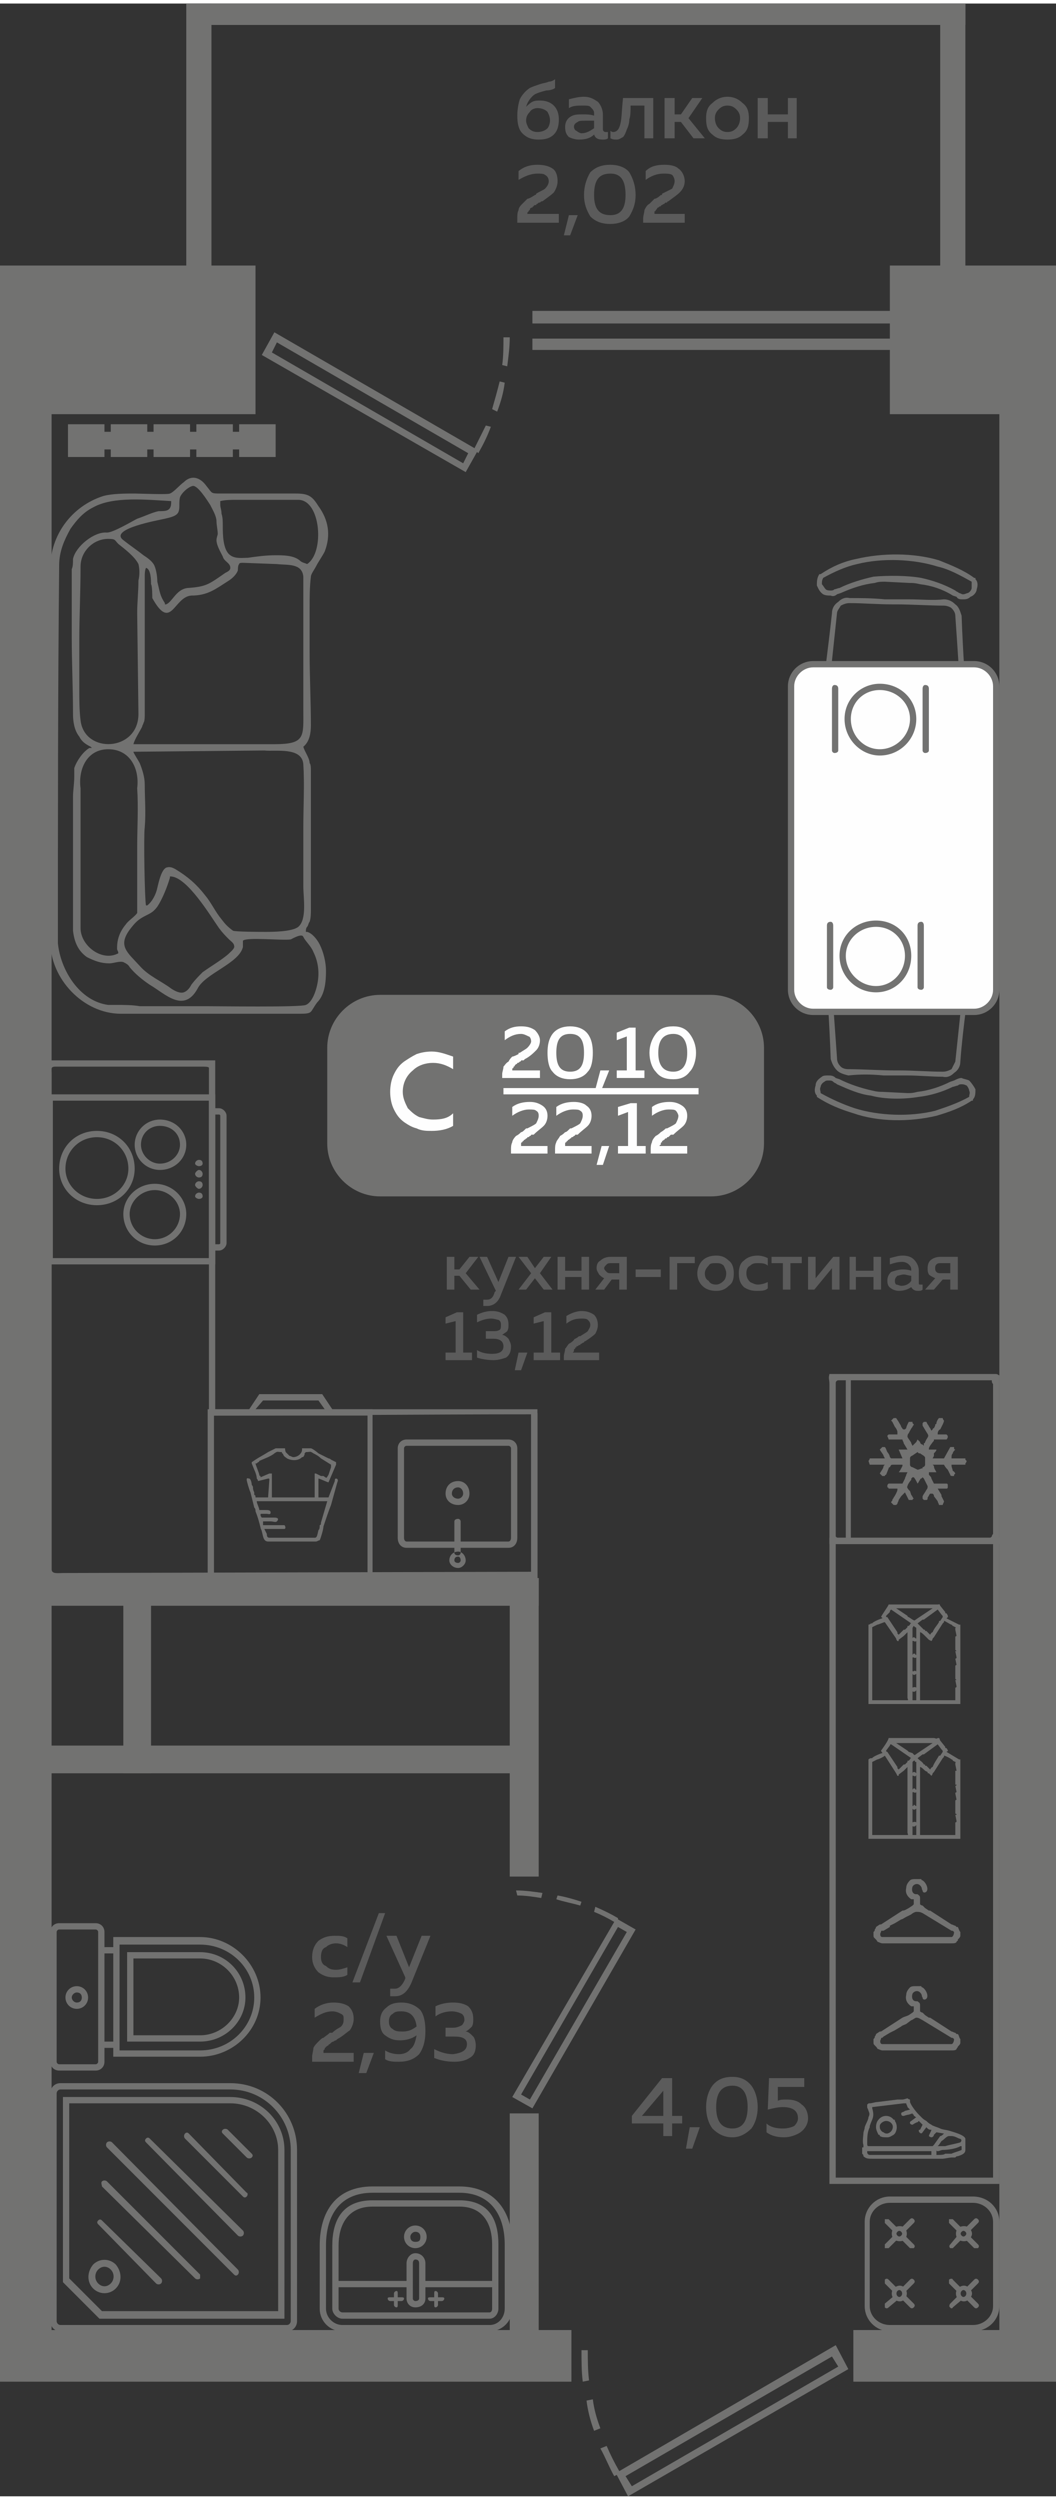
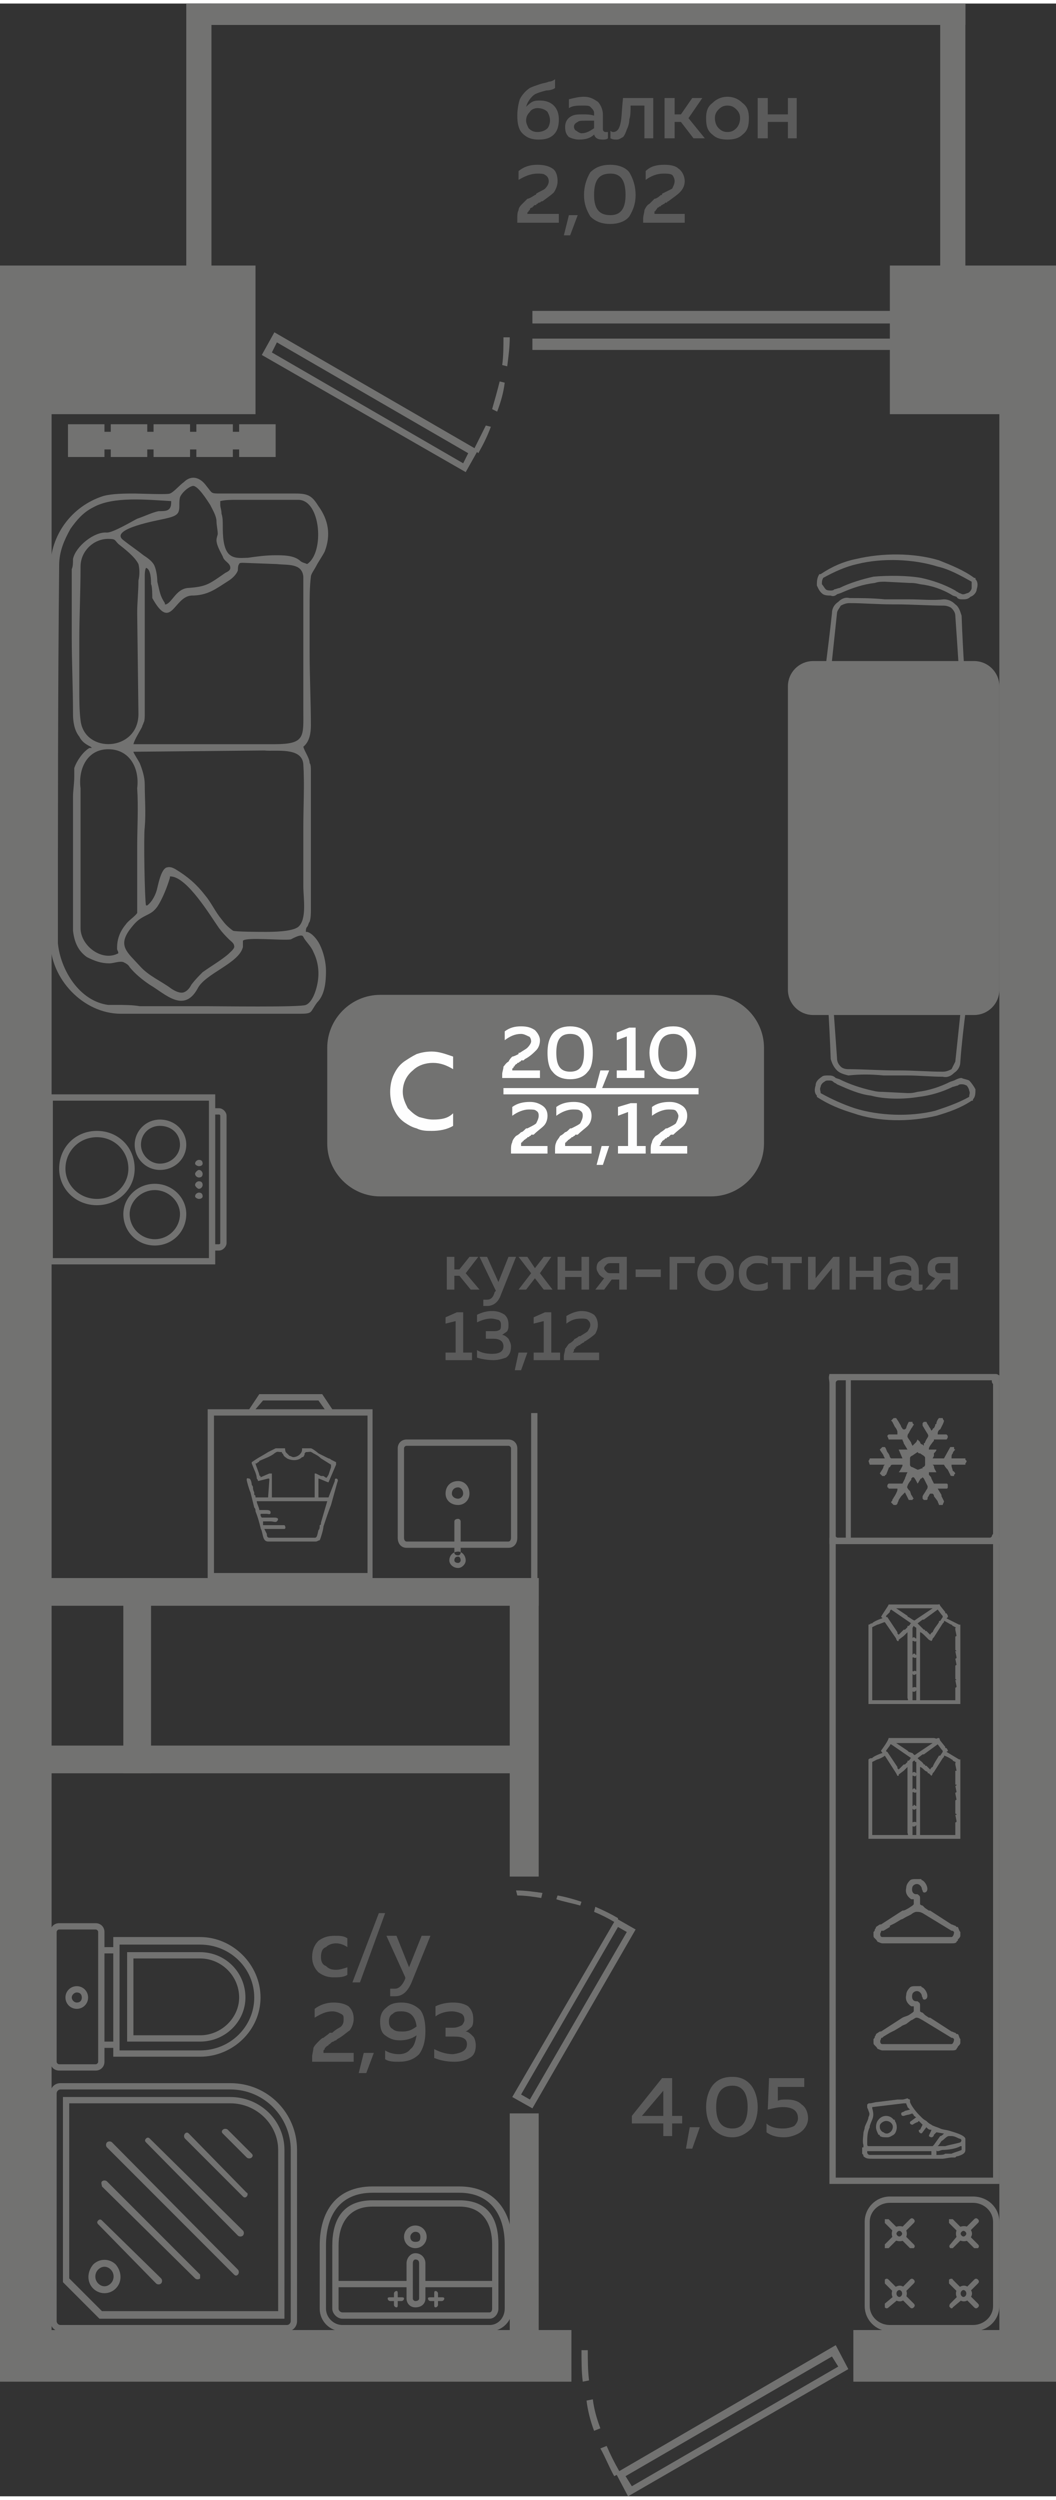
<svg xmlns="http://www.w3.org/2000/svg" xml:space="preserve" width="249px" height="589px" version="1.1" style="shape-rendering:geometricPrecision; text-rendering:geometricPrecision; image-rendering:optimizeQuality; fill-rule:evenodd; clip-rule:evenodd" viewBox="0 0 8.39 19.79">
  <rect x="0" y="0" width="8.39" height="19.79" fill="#333333" stroke="none" />
  <defs>
    <style type="text/css">
   
    .fil3 {fill:#FEFEFE}
    .fil0 {fill:#727271}
    .fil4 {fill:#727271}
    .fil1 {fill:#5B5B5B}
    .fil5 {fill:#FEFEFE}
    .fil6 {fill:#FEFEFE;fill-rule:nonzero}
    .fil2 {fill:#727271;fill-rule:nonzero}
   
  </style>
  </defs>
  <g id="Слой_x0020_1">
    <g id="_2488878459504">
      <g>
        <polygon class="fil0" points="8.34,11.89 8.34,12.12 8.39,12.12 8.39,11.89 " />
        <polygon class="fil0" points="7.94,18.63 8.39,18.63 8.39,2.95 7.94,2.95 " />
        <polygon class="fil0" points="6.78,18.88 8.39,18.88 8.39,18.47 6.78,18.47 " />
        <polygon class="fil0" points="8.08,17.66 8.08,17.88 8.39,17.88 8.39,17.66 " />
        <polygon class="fil0" points="4.05,12.5 4.28,12.5 4.28,14.87 4.05,14.87 " />
        <polygon class="fil0" points="4.05,16.75 4.28,16.75 4.28,18.69 4.05,18.69 " />
        <polygon class="fil0" points="0,18.88 4.54,18.88 4.54,18.47 0,18.47 " />
        <polygon class="fil0" points="0.14,12.5 0.14,12.72 4.28,12.72 4.28,12.5 " />
        <polygon class="fil0" points="0.98,12.5 1.2,12.5 1.2,14.05 0.98,14.05 " />
        <polygon class="fil0" points="0.12,14.05 0.12,13.83 4.12,13.83 4.12,14.05 " />
        <polygon class="fil0" points="0,18.63 0.41,18.63 0.41,2.95 0,2.95 " />
        <polygon class="fil0" points="0,12.13 0.05,12.13 0.05,11.91 0,11.91 " />
        <polygon class="fil0" points="0,17.88 0.17,17.88 0.17,17.66 0,17.66 " />
        <path class="fil0" d="M6.74 18.78l-0.1 -0.19 -1.72 1c-0.04,-0.07 -0.07,-0.13 -0.1,-0.2l-0.05 0.02c0.04,0.07 0.07,0.15 0.11,0.22l0.02 -0.01 0.09 0.17 1.75 -1.01zm-2.12 -0.15c0,0.09 0,0.17 0.01,0.25l0.05 -0.01c-0.01,-0.08 -0.01,-0.16 -0.01,-0.24l-0.05 0zm0.04 0.4c0.01,0.08 0.03,0.16 0.06,0.24l0.05 -0.02c-0.03,-0.08 -0.05,-0.15 -0.06,-0.23l-0.05 0.01zm0.36 0.68l-0.05 -0.08 1.64 -0.95 0.05 0.08 -1.64 0.95z" />
        <polygon class="fil0" points="7.07,3.26 8.39,3.26 8.39,2.08 7.07,2.08 " />
        <polygon class="fil0" points="0,3.26 2.03,3.26 2.03,2.08 0,2.08 " />
        <polygon class="fil0" points="7.67,2.3 7.47,2.3 7.47,0 7.67,0 " />
        <polygon class="fil0" points="7.67,0.17 1.48,0.17 1.48,0 7.67,0 " />
        <polygon class="fil0" points="1.68,2.3 1.48,2.3 1.48,0 1.68,0 " />
        <path class="fil0" d="M2.08 2.79l0.1 -0.18 1.59 0.92c0.03,-0.06 0.06,-0.12 0.09,-0.18l0.04 0.01c-0.03,0.08 -0.06,0.14 -0.1,0.21l-0.01 -0.01 -0.09 0.16 -1.62 -0.93zm1.97 -0.14c0,0.08 -0.01,0.15 -0.02,0.23l-0.04 -0.01c0.01,-0.07 0.01,-0.15 0.01,-0.22l0.05 0zm-0.04 0.36c-0.01,0.08 -0.03,0.15 -0.06,0.23l-0.04 -0.02c0.02,-0.07 0.04,-0.14 0.06,-0.22l0.04 0.01zm-0.33 0.64l0.04 -0.08 -1.52 -0.88 -0.04 0.08 1.52 0.88z" />
        <path class="fil1" d="M2.48 15.51c0,-0.06 0.02,-0.1 0.05,-0.13 0.04,-0.03 0.08,-0.04 0.13,-0.04 0.04,0 0.07,0 0.1,0.02l0 0.07c-0.03,-0.02 -0.06,-0.03 -0.09,-0.03 -0.03,0 -0.06,0.01 -0.08,0.03 -0.03,0.01 -0.04,0.04 -0.04,0.08 0,0.03 0.01,0.06 0.04,0.07 0.02,0.02 0.04,0.03 0.08,0.03 0.03,0 0.06,-0.01 0.09,-0.02l0 0.06c-0.03,0.02 -0.07,0.02 -0.11,0.02 -0.04,0 -0.08,-0.01 -0.12,-0.04 -0.03,-0.03 -0.05,-0.07 -0.05,-0.12zm0.38 0.2l-0.06 0 0.21 -0.55 0.05 0 -0.2 0.55zm0.39 -0.12l0.1 -0.25 0.07 0 -0.15 0.37c-0.03,0.07 -0.07,0.11 -0.13,0.11 -0.01,0 -0.02,0 -0.04,0l0 -0.06c0.01,0 0.02,0 0.04,0 0.03,0 0.06,-0.03 0.08,-0.08l0 -0.01 -0.15 -0.33 0.08 0 0.1 0.25zm-0.75 0.33c0.04,-0.03 0.09,-0.05 0.15,-0.05 0.05,0 0.09,0.01 0.12,0.03 0.03,0.03 0.04,0.06 0.04,0.1 0,0.03 -0.01,0.06 -0.03,0.09 -0.03,0.02 -0.06,0.05 -0.1,0.07 0,0 0,0 -0.01,0.01 -0.01,0 -0.02,0.01 -0.02,0.01 0,0 -0.01,0 -0.02,0.01 0,0 -0.01,0.01 -0.01,0.01 0,0 -0.01,0 -0.01,0.01 -0.01,0 -0.01,0.01 -0.02,0.01 0,0 0,0.01 -0.01,0.01 0,0 0,0.01 0,0.01 -0.01,0.01 -0.01,0.01 -0.01,0.01 0,0.01 0,0.01 0,0.02l0.24 0 0 0.07 -0.33 0 0 -0.04c0,-0.02 0.01,-0.05 0.01,-0.07 0.01,-0.02 0.02,-0.03 0.04,-0.05 0.02,-0.02 0.03,-0.03 0.04,-0.03 0.01,-0.01 0.03,-0.02 0.05,-0.04 0.01,0 0.01,0 0.01,0 0,0 0,0 0.01,0 0.03,-0.03 0.06,-0.04 0.07,-0.05 0.02,-0.02 0.02,-0.04 0.02,-0.06 0,-0.02 0,-0.03 -0.02,-0.04 -0.02,-0.01 -0.04,-0.02 -0.07,-0.02 -0.05,0 -0.09,0.02 -0.14,0.05l0 -0.07zm0.41 0.51l-0.06 0 0.04 -0.16 0.08 0 -0.06 0.16zm0.11 -0.41c0,-0.04 0.01,-0.08 0.05,-0.11 0.03,-0.03 0.07,-0.04 0.12,-0.04 0.06,0 0.11,0.02 0.15,0.06 0.03,0.04 0.04,0.1 0.04,0.17 0,0.08 -0.02,0.14 -0.05,0.18 -0.04,0.04 -0.09,0.06 -0.16,0.06 -0.04,0 -0.08,0 -0.11,-0.02l0 -0.07c0.03,0.02 0.07,0.03 0.11,0.03 0.03,0 0.07,-0.01 0.09,-0.04 0.03,-0.02 0.04,-0.06 0.05,-0.11 -0.04,0.03 -0.09,0.04 -0.13,0.04 -0.05,0 -0.08,-0.01 -0.12,-0.04 -0.03,-0.02 -0.04,-0.06 -0.04,-0.11zm0.17 -0.08c-0.03,0 -0.05,0 -0.07,0.02 -0.02,0.01 -0.03,0.03 -0.03,0.06 0,0.03 0.01,0.05 0.03,0.06 0.02,0.02 0.05,0.02 0.08,0.02 0.04,0 0.07,-0.01 0.11,-0.04 -0.01,-0.08 -0.05,-0.12 -0.12,-0.12zm0.57 0.06c0,0.02 0,0.04 -0.01,0.06 -0.02,0.02 -0.03,0.03 -0.05,0.04 0.02,0 0.04,0.02 0.06,0.04 0.01,0.01 0.02,0.04 0.02,0.07 0,0.04 -0.01,0.08 -0.05,0.1 -0.03,0.02 -0.07,0.03 -0.12,0.03 -0.06,0 -0.11,-0.01 -0.16,-0.03l0 -0.07c0.04,0.02 0.09,0.04 0.15,0.04 0.07,-0.01 0.11,-0.03 0.11,-0.08 0,-0.04 -0.03,-0.06 -0.1,-0.06l-0.07 0 0 -0.07 0.06 0c0.03,0 0.05,-0.01 0.07,-0.02 0.01,-0.01 0.02,-0.03 0.02,-0.04 0,-0.03 -0.01,-0.04 -0.02,-0.05 -0.02,-0.01 -0.05,-0.02 -0.08,-0.02 -0.04,0 -0.09,0.01 -0.13,0.04l0 -0.08c0.04,-0.02 0.09,-0.03 0.14,-0.03 0.05,0 0.09,0.01 0.12,0.03 0.03,0.03 0.04,0.06 0.04,0.1z" />
        <path class="fil1" d="M5.26 16.47l0.08 0 0 0.3 0.08 0 0 0.06 -0.08 0 0 0.1 -0.07 0 0 -0.1 -0.25 0 0 -0.06 0.24 -0.3zm0.01 0.3l0 -0.2 -0.17 0.2 0.17 0zm0.23 0.26l-0.05 0 0.03 -0.17 0.08 0 -0.06 0.17zm0.16 -0.16c-0.03,-0.04 -0.05,-0.1 -0.05,-0.17 0,-0.07 0.02,-0.13 0.05,-0.17 0.04,-0.05 0.09,-0.07 0.16,-0.07 0.06,0 0.11,0.02 0.15,0.07 0.03,0.04 0.05,0.1 0.05,0.17 0,0.07 -0.02,0.13 -0.05,0.17 -0.04,0.04 -0.09,0.07 -0.15,0.07 -0.07,0 -0.12,-0.03 -0.16,-0.07zm0.16 0c0.08,0 0.12,-0.06 0.12,-0.17 0,-0.11 -0.04,-0.17 -0.12,-0.17 -0.09,0 -0.13,0.06 -0.13,0.17 0,0.11 0.04,0.17 0.13,0.17zm0.29 -0.4l0.28 0 0 0.07 -0.21 0 0 0.11c0.02,-0.01 0.04,-0.01 0.07,-0.01 0.05,0 0.09,0.01 0.12,0.04 0.03,0.02 0.05,0.06 0.05,0.11 0,0.04 -0.02,0.08 -0.06,0.11 -0.03,0.02 -0.08,0.04 -0.13,0.04 -0.05,0 -0.1,-0.01 -0.14,-0.04l0 -0.07c0.03,0.03 0.08,0.04 0.13,0.04 0.04,0 0.07,-0.01 0.09,-0.02 0.02,-0.02 0.03,-0.04 0.03,-0.06 0,-0.06 -0.04,-0.09 -0.12,-0.09 -0.04,0 -0.08,0.01 -0.12,0.02l0.01 -0.25z" />
        <path class="fil1" d="M4.44 0.92c0,0.05 -0.01,0.09 -0.04,0.12 -0.03,0.03 -0.07,0.04 -0.12,0.04 -0.05,0 -0.09,-0.01 -0.13,-0.05 -0.03,-0.03 -0.04,-0.08 -0.04,-0.14 0,-0.05 0.01,-0.1 0.02,-0.13 0.02,-0.04 0.05,-0.07 0.08,-0.09 0.02,-0.01 0.05,-0.02 0.08,-0.03 0.03,-0.01 0.05,-0.01 0.07,-0.02 0.02,0 0.04,-0.01 0.05,-0.02l0 0.07c-0.01,0.01 -0.04,0.02 -0.07,0.02 -0.04,0.01 -0.07,0.02 -0.09,0.03 -0.03,0.02 -0.06,0.06 -0.07,0.1 0.01,-0.01 0.03,-0.03 0.05,-0.04 0.02,-0.01 0.04,-0.01 0.06,-0.01 0.04,0 0.08,0.01 0.11,0.04 0.03,0.03 0.04,0.07 0.04,0.11zm-0.26 0.01c0,0.02 0.01,0.04 0.02,0.06 0.02,0.02 0.04,0.03 0.07,0.03 0.03,0 0.06,-0.01 0.08,-0.03 0.01,-0.01 0.02,-0.04 0.02,-0.06 0,-0.03 -0.01,-0.05 -0.02,-0.07 -0.02,-0.02 -0.05,-0.03 -0.08,-0.03 -0.02,0 -0.05,0.01 -0.06,0.03 -0.02,0.02 -0.03,0.04 -0.03,0.07zm0.61 0.07c0,0.01 0.01,0.02 0.02,0.02 0.01,0 0.01,0 0.02,0l0 0.05c-0.01,0.01 -0.03,0.01 -0.04,0.01 -0.04,0 -0.06,-0.01 -0.07,-0.04 -0.03,0.03 -0.07,0.04 -0.12,0.04 -0.03,0 -0.06,-0.01 -0.08,-0.02 -0.02,-0.02 -0.03,-0.04 -0.03,-0.08 0,-0.03 0.01,-0.06 0.04,-0.08 0.03,-0.02 0.06,-0.02 0.1,-0.02 0.03,0 0.06,0 0.09,0.01l0 -0.02c0,-0.02 -0.01,-0.03 -0.03,-0.05 -0.01,-0.01 -0.03,-0.01 -0.06,-0.01 -0.04,0 -0.08,0 -0.11,0.02l0 -0.07c0.04,-0.01 0.08,-0.02 0.12,-0.02 0.05,0 0.08,0.02 0.11,0.04 0.02,0.02 0.04,0.06 0.04,0.1l0 0.12zm-0.14 -0.07c-0.03,0 -0.05,0 -0.06,0.01 -0.02,0.01 -0.03,0.02 -0.03,0.04 0,0.01 0.01,0.03 0.02,0.03 0.01,0.01 0.03,0.02 0.04,0.02 0.04,0 0.07,-0.02 0.1,-0.04l0 -0.06c-0.03,0 -0.05,0 -0.07,0zm0.36 -0.12c0,0.05 0,0.08 -0.01,0.11 0,0.03 -0.01,0.06 -0.02,0.08 -0.01,0.03 -0.02,0.05 -0.03,0.06 -0.02,0.01 -0.03,0.02 -0.05,0.02 -0.02,0 -0.03,0 -0.05,-0.01l0 -0.06c0.01,0.01 0.02,0.01 0.02,0.01 0.03,0 0.05,-0.02 0.06,-0.07 0.01,-0.04 0.01,-0.11 0.02,-0.2l0.24 0 0 0.32 -0.07 0 0 -0.26 -0.11 0zm0.35 0.26l-0.08 0 0 -0.32 0.08 0 0 0.13 0.05 0 0.09 -0.13 0.08 0 -0.11 0.16 0.13 0.16 -0.09 0 -0.1 -0.13 -0.05 0 0 0.13zm0.3 -0.03c-0.04,-0.03 -0.05,-0.07 -0.05,-0.13 0,-0.05 0.01,-0.09 0.05,-0.12 0.03,-0.03 0.07,-0.05 0.12,-0.05 0.05,0 0.09,0.02 0.12,0.05 0.04,0.03 0.05,0.07 0.05,0.12 0,0.06 -0.01,0.1 -0.05,0.13 -0.03,0.03 -0.07,0.04 -0.12,0.04 -0.05,0 -0.09,-0.01 -0.12,-0.04zm0.19 -0.05c0.02,-0.02 0.03,-0.05 0.03,-0.08 0,-0.03 -0.01,-0.05 -0.03,-0.07 -0.02,-0.02 -0.04,-0.03 -0.07,-0.03 -0.03,0 -0.05,0.01 -0.07,0.03 -0.02,0.02 -0.03,0.04 -0.03,0.07 0,0.03 0.01,0.06 0.03,0.08 0.02,0.02 0.04,0.03 0.07,0.03 0.03,0 0.05,-0.01 0.07,-0.03zm0.25 0.08l-0.08 0 0 -0.32 0.08 0 0 0.13 0.16 0 0 -0.13 0.07 0 0 0.32 -0.07 0 0 -0.13 -0.16 0 0 0.13zm-1.98 0.26c0.05,-0.04 0.1,-0.05 0.15,-0.05 0.05,0 0.09,0.01 0.12,0.03 0.03,0.02 0.04,0.06 0.04,0.1 0,0.03 -0.01,0.06 -0.03,0.09 -0.02,0.02 -0.05,0.04 -0.09,0.07 -0.01,0 -0.01,0 -0.02,0.01 -0.01,0 -0.01,0 -0.02,0.01 0,0 -0.01,0 -0.01,0.01 -0.01,0 -0.02,0 -0.02,0.01 0,0 -0.01,0 -0.01,0.01 -0.01,0 -0.01,0 -0.02,0.01 0,0 0,0 0,0.01 -0.01,0 -0.01,0.01 -0.01,0.01 0,0 -0.01,0.01 -0.01,0.01 0,0.01 0,0.01 0,0.01l0.25 0 0 0.07 -0.33 0 0 -0.03c0,-0.03 0,-0.05 0.01,-0.07 0,-0.02 0.02,-0.04 0.03,-0.05 0.02,-0.02 0.03,-0.03 0.04,-0.04 0.01,0 0.03,-0.01 0.06,-0.03 0,0 0,0 0,0 0,0 0.01,0 0.01,-0.01 0.03,-0.02 0.06,-0.03 0.07,-0.04 0.02,-0.02 0.03,-0.04 0.03,-0.06 0,-0.02 -0.01,-0.04 -0.03,-0.05 -0.01,-0.01 -0.04,-0.01 -0.06,-0.01 -0.05,0 -0.1,0.02 -0.15,0.05l0 -0.07zm0.41 0.51l-0.05 0 0.04 -0.16 0.07 0 -0.06 0.16zm0.16 -0.15c-0.03,-0.05 -0.05,-0.1 -0.05,-0.17 0,-0.07 0.02,-0.13 0.05,-0.18 0.04,-0.04 0.09,-0.06 0.16,-0.06 0.06,0 0.12,0.02 0.15,0.06 0.03,0.05 0.05,0.11 0.05,0.18 0,0.07 -0.02,0.12 -0.05,0.17 -0.03,0.04 -0.09,0.06 -0.15,0.06 -0.07,0 -0.12,-0.02 -0.16,-0.06zm0.16 -0.01c0.08,0 0.12,-0.05 0.12,-0.16 0,-0.12 -0.04,-0.17 -0.12,-0.17 -0.09,0 -0.13,0.05 -0.13,0.17 0,0.11 0.04,0.16 0.13,0.16zm0.28 -0.35c0.04,-0.04 0.09,-0.05 0.15,-0.05 0.05,0 0.09,0.01 0.11,0.03 0.03,0.02 0.05,0.06 0.05,0.1 0,0.03 -0.01,0.06 -0.04,0.09 -0.02,0.02 -0.05,0.04 -0.09,0.07 0,0 -0.01,0 -0.01,0.01 -0.01,0 -0.02,0 -0.02,0.01 0,0 -0.01,0 -0.02,0.01 0,0 -0.01,0 -0.01,0.01 -0.01,0 -0.01,0 -0.02,0.01 0,0 -0.01,0 -0.01,0.01 0,0 0,0 -0.01,0.01 0,0 0,0.01 -0.01,0.01 0,0 0,0.01 0,0.01 0,0.01 0,0.01 0,0.01l0.24 0 0 0.07 -0.33 0 0 -0.03c0,-0.03 0.01,-0.05 0.01,-0.07 0.01,-0.02 0.02,-0.04 0.04,-0.05 0.02,-0.02 0.03,-0.03 0.04,-0.04 0.01,0 0.03,-0.01 0.05,-0.03 0,0 0.01,0 0.01,0 0,0 0,0 0,-0.01 0.04,-0.02 0.06,-0.03 0.08,-0.04 0.01,-0.02 0.02,-0.04 0.02,-0.06 0,-0.02 -0.01,-0.04 -0.02,-0.05 -0.02,-0.01 -0.04,-0.01 -0.07,-0.01 -0.05,0 -0.1,0.02 -0.14,0.05l0 -0.07z" />
        <path class="fil1" d="M3.61 10.21l-0.06 0 0 -0.26 0.06 0 0 0.1 0.04 0 0.08 -0.1 0.07 0 -0.1 0.13 0.11 0.13 -0.07 0 -0.09 -0.11 -0.04 0 0 0.11zm0.35 -0.06l0.08 -0.2 0.06 0 -0.12 0.3c-0.02,0.06 -0.06,0.09 -0.11,0.09 -0.01,0 -0.02,0 -0.03,0l0 -0.05c0.01,0 0.02,0 0.03,0 0.03,0 0.05,-0.02 0.06,-0.06l0.01 -0.01 -0.13 -0.27 0.06 0 0.09 0.2zm0.36 -0.2l0.06 0 -0.09 0.13 0.1 0.13 -0.07 0 -0.07 -0.09 -0.07 0.09 -0.06 0 0.1 -0.13 -0.1 -0.13 0.07 0 0.06 0.09 0.07 -0.09zm0.17 0.26l-0.06 0 0 -0.26 0.06 0 0 0.11 0.13 0 0 -0.11 0.06 0 0 0.26 -0.06 0 0 -0.1 -0.13 0 0 0.1zm0.31 0l-0.07 0 0.07 -0.09c-0.02,-0.01 -0.03,-0.02 -0.04,-0.03 -0.01,-0.02 -0.02,-0.03 -0.02,-0.05 0,-0.03 0.01,-0.05 0.03,-0.06 0.02,-0.02 0.05,-0.03 0.08,-0.03l0.13 0 0 0.26 -0.06 0 0 -0.08 -0.06 0 -0.06 0.08zm0.02 -0.2c-0.01,0.01 -0.02,0.02 -0.02,0.03 0,0.01 0.01,0.02 0.02,0.03 0.01,0.01 0.02,0.01 0.04,0.01l0.06 0 0 -0.08 -0.06 0c-0.02,0 -0.03,0 -0.04,0.01zm0.23 0.04l0.2 0 0 0.06 -0.2 0 0 -0.06zm0.33 0.16l-0.06 0 0 -0.26 0.2 0 0 0.05 -0.14 0 0 0.21zm0.2 -0.03c-0.02,-0.02 -0.04,-0.05 -0.04,-0.1 0,-0.04 0.02,-0.08 0.04,-0.1 0.03,-0.03 0.07,-0.04 0.11,-0.04 0.04,0 0.07,0.01 0.1,0.04 0.03,0.02 0.04,0.06 0.04,0.1 0,0.05 -0.01,0.08 -0.04,0.1 -0.03,0.03 -0.06,0.04 -0.1,0.04 -0.04,0 -0.08,-0.01 -0.11,-0.04zm0.17 -0.04c0.01,-0.01 0.02,-0.03 0.02,-0.06 0,-0.02 -0.01,-0.04 -0.02,-0.06 -0.02,-0.02 -0.04,-0.02 -0.06,-0.02 -0.03,0 -0.05,0 -0.06,0.02 -0.02,0.02 -0.03,0.04 -0.03,0.06 0,0.03 0.01,0.05 0.03,0.06 0.01,0.02 0.03,0.03 0.06,0.03 0.02,0 0.04,-0.01 0.06,-0.03zm0.12 -0.06c0,-0.04 0.01,-0.08 0.04,-0.1 0.03,-0.03 0.07,-0.04 0.11,-0.04 0.03,0 0.06,0.01 0.08,0.02l0 0.06c-0.02,-0.02 -0.05,-0.02 -0.08,-0.02 -0.02,0 -0.04,0 -0.06,0.02 -0.02,0.01 -0.03,0.03 -0.03,0.06 0,0.03 0.01,0.05 0.03,0.07 0.02,0.01 0.04,0.02 0.06,0.02 0.03,0 0.06,-0.01 0.08,-0.02l0 0.05c-0.02,0.02 -0.05,0.02 -0.09,0.02 -0.04,0 -0.07,-0.01 -0.1,-0.03 -0.03,-0.03 -0.04,-0.06 -0.04,-0.11zm0.41 0.13l-0.06 0 0 -0.21 -0.09 0 0 -0.05 0.24 0 0 0.05 -0.09 0 0 0.21zm0.19 0l-0.05 0 0 -0.26 0.06 0 0 0.17 0.14 -0.17 0.05 0 0 0.26 -0.06 0 0 -0.17 -0.14 0.17zm0.33 0l-0.05 0 0 -0.26 0.05 0 0 0.11 0.14 0 0 -0.11 0.06 0 0 0.26 -0.06 0 0 -0.1 -0.14 0 0 0.1zm0.5 -0.06c0,0.02 0,0.02 0.01,0.02 0.01,0 0.02,0 0.02,0l0 0.04c-0.01,0.01 -0.02,0.01 -0.04,0.01 -0.02,0 -0.04,-0.01 -0.05,-0.03 -0.03,0.02 -0.06,0.03 -0.1,0.03 -0.02,0 -0.05,-0.01 -0.06,-0.02 -0.02,-0.01 -0.03,-0.03 -0.03,-0.06 0,-0.03 0.01,-0.05 0.03,-0.07 0.03,-0.01 0.06,-0.02 0.09,-0.02 0.02,0 0.04,0 0.07,0.01l0 -0.01c0,-0.02 -0.01,-0.03 -0.02,-0.04 -0.01,-0.01 -0.03,-0.02 -0.05,-0.02 -0.04,0 -0.07,0.01 -0.1,0.02l0 -0.05c0.04,-0.01 0.07,-0.02 0.1,-0.02 0.04,0 0.07,0.01 0.09,0.03 0.02,0.02 0.04,0.05 0.04,0.09l0 0.09zm-0.12 -0.06c-0.02,0 -0.04,0.01 -0.05,0.01 -0.01,0.01 -0.02,0.02 -0.02,0.04 0,0.01 0,0.02 0.01,0.03 0.01,0 0.03,0.01 0.04,0.01 0.03,0 0.06,-0.01 0.08,-0.04l0 -0.04c-0.02,0 -0.04,-0.01 -0.06,-0.01zm0.24 0.12l-0.07 0 0.08 -0.09c-0.02,-0.01 -0.04,-0.02 -0.05,-0.03 -0.01,-0.02 -0.01,-0.03 -0.01,-0.05 0,-0.03 0.01,-0.05 0.02,-0.06 0.02,-0.02 0.05,-0.03 0.08,-0.03l0.14 0 0 0.26 -0.06 0 0 -0.08 -0.06 0 -0.07 0.08zm0.02 -0.2c-0.01,0.01 -0.01,0.02 -0.01,0.03 0,0.01 0,0.02 0.01,0.03 0.01,0.01 0.02,0.01 0.04,0.01l0.07 0 0 -0.08 -0.07 0c-0.02,0 -0.03,0 -0.04,0.01zm-3.81 0.38l0.05 0 0 0.32 0.07 0 0 0.06 -0.21 0 0 -0.06 0.08 0 0 -0.25 -0.08 0.02 0 -0.05 0.09 -0.04zm0.41 0.1c0,0.02 0,0.03 -0.01,0.05 -0.01,0.01 -0.03,0.02 -0.04,0.03 0.02,0 0.04,0.02 0.05,0.03 0.01,0.02 0.02,0.04 0.02,0.06 0,0.04 -0.01,0.07 -0.04,0.09 -0.03,0.01 -0.06,0.02 -0.1,0.02 -0.05,0 -0.1,-0.01 -0.13,-0.02l0 -0.06c0.03,0.02 0.07,0.03 0.12,0.03 0.06,0 0.09,-0.02 0.09,-0.06 0,-0.04 -0.03,-0.06 -0.08,-0.06l-0.06 0 0 -0.06 0.05 0c0.03,0 0.04,0 0.06,-0.01 0.01,-0.01 0.01,-0.02 0.01,-0.04 0,-0.01 0,-0.03 -0.02,-0.04 -0.01,0 -0.03,-0.01 -0.06,-0.01 -0.03,0 -0.07,0.01 -0.11,0.03l0 -0.06c0.04,-0.02 0.08,-0.03 0.12,-0.03 0.04,0 0.07,0.01 0.1,0.03 0.02,0.02 0.03,0.04 0.03,0.08zm0.1 0.36l-0.05 0 0.03 -0.14 0.07 0 -0.05 0.14zm0.19 -0.46l0.05 0 0 0.32 0.07 0 0 0.06 -0.21 0 0 -0.06 0.08 0 0 -0.25 -0.08 0.02 0 -0.05 0.09 -0.04zm0.17 0.03c0.03,-0.02 0.08,-0.04 0.12,-0.04 0.04,0 0.07,0.01 0.1,0.03 0.02,0.02 0.03,0.05 0.03,0.08 0,0.03 -0.01,0.05 -0.02,0.07 -0.02,0.02 -0.05,0.04 -0.08,0.06 0,0 -0.01,0 -0.01,0.01 -0.01,0 -0.02,0.01 -0.02,0.01 0,0 -0.01,0 -0.01,0.01 -0.01,0 -0.01,0 -0.01,0 -0.01,0.01 -0.01,0.01 -0.02,0.01 0,0.01 0,0.01 -0.01,0.01 0,0 0,0.01 0,0.01 -0.01,0 -0.01,0.01 -0.01,0.01 0,0 0,0.01 0,0.01 0,0 -0.01,0.01 -0.01,0.01l0.21 0 0 0.06 -0.28 0 0 -0.03c0,-0.02 0.01,-0.04 0.01,-0.06 0.01,-0.01 0.02,-0.03 0.03,-0.04 0.02,-0.01 0.03,-0.02 0.04,-0.03 0,-0.01 0.02,-0.01 0.04,-0.03 0,0 0,0 0,0 0.01,0 0.01,0 0.01,0 0.03,-0.02 0.05,-0.03 0.06,-0.04 0.01,-0.02 0.02,-0.03 0.02,-0.05 0,-0.02 -0.01,-0.03 -0.02,-0.04 -0.01,-0.01 -0.03,-0.01 -0.05,-0.01 -0.05,0 -0.08,0.01 -0.12,0.04l0 -0.06z" />
        <g>
          <polygon class="fil0" points="7.45,2.75 7.45,2.66 4.23,2.66 4.23,2.75 " />
          <polygon class="fil0" points="7.45,2.54 7.45,2.44 4.23,2.44 4.23,2.54 " />
        </g>
        <g>
          <path class="fil0" d="M0.4 4.48c0,-0.26 0.17,-0.49 0.42,-0.57 0.07,-0.02 0.18,-0.02 0.25,-0.02 0.03,0 0.27,0.01 0.28,0 0.03,-0.01 0.08,-0.07 0.11,-0.09 0.06,-0.06 0.13,-0.04 0.18,0.03 0.05,0.06 0.03,0.06 0.12,0.06l0.59 0c0.1,0 0.13,0.02 0.18,0.1 0.08,0.11 0.1,0.23 0.05,0.36 -0.02,0.04 -0.05,0.08 -0.07,0.12 -0.01,0.02 -0.04,0.06 -0.04,0.08 -0.01,0.08 -0.01,0.17 -0.01,0.25 0,0.12 0,0.24 0,0.35 0,0.2 0.01,0.39 0.01,0.58 0,0.06 -0.01,0.13 -0.06,0.17l0 0 0 0c0.01,0.04 0.05,0.09 0.05,0.13 0.01,0.01 0.01,0.04 0.01,0.06 0,0.05 0,0.09 0,0.14 0,0.13 0,0.26 0,0.39 0,0.19 0,0.38 0,0.57 0,0.03 0,0.07 -0.01,0.1 -0.01,0.01 -0.01,0.03 -0.02,0.04 -0.01,0.01 -0.01,0.03 -0.01,0.04l0 0 0.01 0c0.04,0.01 0.08,0.06 0.1,0.1 0.03,0.06 0.05,0.14 0.05,0.21 0,0.09 -0.01,0.19 -0.07,0.25 -0.06,0.08 -0.03,0.09 -0.14,0.09l-1.42 0c-0.3,0 -0.56,-0.28 -0.56,-0.57 0.01,-0.99 0.01,-1.98 0,-2.97zm0.31 1.43l0.02 0 -0.01 -0.01c-0.04,-0.02 -0.07,-0.04 -0.09,-0.08 -0.04,-0.05 -0.05,-0.12 -0.05,-0.18 0,-0.21 -0.01,-0.41 -0.01,-0.61 0,-0.13 0,-0.26 0,-0.39 0,-0.05 0,-0.1 0,-0.15 0.01,-0.02 0.01,-0.05 0.01,-0.08 0.02,-0.1 0.17,-0.22 0.27,-0.21 0.05,0 0.2,-0.09 0.24,-0.11 0.06,-0.02 0.12,-0.05 0.17,-0.06 0.06,0 0.1,0 0.1,-0.07l0 -0.01 0 0c-0.19,-0.01 -0.46,-0.04 -0.62,0.05 -0.08,0.04 -0.13,0.1 -0.18,0.17 -0.05,0.09 -0.09,0.18 -0.09,0.29 -0.01,1 -0.01,2 -0.01,3 0.02,0.21 0.17,0.46 0.4,0.49 0.02,0 0.05,0 0.07,0 0.06,0 0.12,0 0.18,0.01 0.18,0 0.35,0 0.53,0 0.08,0 0.75,0.01 0.79,-0.01 0.05,-0.02 0.08,-0.11 0.09,-0.16 0.02,-0.09 0.01,-0.18 -0.03,-0.26 -0.02,-0.05 -0.06,-0.08 -0.08,-0.12 -0.01,-0.03 -0.08,0.01 -0.1,0.02 -0.07,0.01 -0.35,-0.02 -0.38,0.01l0 0 0 0.01c0,0.01 0,0.03 0,0.04 -0.03,0.13 -0.3,0.21 -0.36,0.33 -0.11,0.2 -0.26,0.04 -0.38,-0.03 -0.06,-0.04 -0.12,-0.09 -0.16,-0.14 -0.01,-0.02 -0.03,-0.03 -0.05,-0.04 -0.03,-0.01 -0.08,0.01 -0.11,0.01 -0.07,0 -0.12,-0.02 -0.18,-0.05 -0.07,-0.05 -0.1,-0.12 -0.11,-0.21 0,-0.08 0,-0.16 0,-0.25 0,-0.12 0,-0.25 0,-0.38 0,-0.14 0,-0.29 0,-0.43 0,-0.05 0.01,-0.11 0.01,-0.16 0,-0.02 0,-0.05 0,-0.07 0.02,-0.06 0.07,-0.13 0.12,-0.16zm0.46 1.25c0.04,-0.03 0.07,-0.09 0.08,-0.14 0.01,-0.04 0.03,-0.14 0.07,-0.16 0.03,-0.01 0.05,0 0.07,0.01 0.1,0.06 0.17,0.12 0.24,0.21 0.05,0.06 0.08,0.13 0.13,0.19 0.03,0.04 0.05,0.06 0.09,0.09 0.01,0.01 0.23,0.01 0.26,0.01 0.05,0 0.21,0 0.26,-0.04 0.07,-0.06 0.04,-0.23 0.04,-0.32 0,-0.15 0,-0.31 0,-0.47 0,-0.17 0.01,-0.34 0,-0.5 -0.01,-0.14 -0.22,-0.1 -0.31,-0.11l-1.04 0.01 0 0c0,0.01 0.04,0.07 0.05,0.09 0.02,0.05 0.04,0.11 0.04,0.17 0,0.11 0.01,0.22 0,0.34 -0.01,0.06 0,0.59 0.01,0.62l0 0 0.01 0zm-0.24 0.34c0,-0.07 0.02,-0.13 0.07,-0.19 0.02,-0.03 0.07,-0.06 0.09,-0.09 0,-0.01 0,-0.02 0,-0.03 0,-0.16 0,-0.33 0,-0.49 0,-0.15 0.01,-0.32 0,-0.47 0.02,-0.16 -0.06,-0.31 -0.23,-0.31 -0.17,0 -0.24,0.16 -0.22,0.31l0 1.11c0,0.14 0.17,0.27 0.3,0.2l0 0 0 0c0,-0.02 -0.01,-0.02 -0.01,-0.04zm-0.07 -3.25c-0.12,0 -0.22,0.1 -0.22,0.22 0,0.2 -0.01,0.4 -0.01,0.59 0,0.13 0,0.25 0,0.38 0,0.08 0,0.17 0.01,0.25 0.03,0.27 0.46,0.25 0.46,-0.05l-0.01 -0.8c0,-0.09 0.01,-0.17 0.01,-0.26 0.01,-0.04 0.01,-0.09 0,-0.13 -0.03,-0.06 -0.11,-0.12 -0.16,-0.16 -0.03,-0.03 -0.02,-0.04 -0.08,-0.04zm0.3 0.23c-0.01,0.02 -0.01,0.05 -0.01,0.07 0,0.05 0,0.1 0,0.14 0,0.14 0,0.27 0,0.41 0,0.13 0,0.27 0,0.4 0,0.05 0,0.1 0,0.15 0,0.01 0,0.05 -0.01,0.06 0,0.01 -0.01,0.02 -0.01,0.03 -0.02,0.04 -0.06,0.1 -0.07,0.14l0 0 1.12 0c0.25,0 0.23,-0.06 0.23,-0.28 0,-0.18 0,-0.35 0,-0.52 0,-0.1 0,-0.21 0,-0.31 0,-0.07 0,-0.15 0,-0.22 -0.01,-0.11 -0.13,-0.09 -0.21,-0.1l-0.27 -0.01c-0.01,0 -0.03,0 -0.03,0.01 -0.01,0.01 -0.01,0.04 -0.01,0.05 -0.01,0.03 -0.04,0.06 -0.07,0.08 -0.11,0.07 -0.17,0.12 -0.3,0.12 -0.14,0.01 -0.16,0.29 -0.31,0.02 0,-0.01 0,-0.1 -0.01,-0.11 0,-0.03 0,-0.12 -0.04,-0.13l0 0 0 0zm0.63 0.04c0.02,-0.01 0.04,-0.02 0.04,-0.04 0,-0.04 -0.05,-0.05 -0.06,-0.09 -0.02,-0.04 -0.05,-0.09 -0.05,-0.13 0,-0.02 0.01,-0.04 0.01,-0.05 0,-0.03 -0.01,-0.07 -0.01,-0.1 0,-0.04 -0.03,-0.09 -0.05,-0.13 -0.02,-0.03 -0.1,-0.16 -0.14,-0.15 -0.04,0.01 -0.09,0.06 -0.1,0.09 -0.01,0.04 0,0.08 -0.01,0.11 -0.01,0.04 -0.07,0.05 -0.11,0.06 -0.04,0.01 -0.45,0.08 -0.33,0.17 0.05,0.04 0.11,0.08 0.16,0.12 0.03,0.02 0.06,0.04 0.08,0.07 0.02,0.03 0.03,0.1 0.03,0.14 0.02,0.08 0.02,0.11 0.06,0.17l0 0.01 0.01 0c0.05,-0.02 0.08,-0.12 0.17,-0.13 0.15,-0.01 0.17,-0.03 0.3,-0.12zm-0.04 -0.56c0,0 0,0.01 0,0.02 0,0.02 0.01,0.04 0.01,0.07 0.01,0.03 0.01,0.06 0.01,0.1 0,0.06 0,0.19 0.06,0.23 0.04,0.03 0.1,0.02 0.14,0.02 0.07,-0.01 0.14,-0.02 0.22,-0.02 0.06,0 0.14,0 0.19,0.04 0.02,0.02 0.04,0.02 0.06,0.03l0 0 0 0c0.14,-0.09 0.11,-0.51 -0.07,-0.51 -0.1,0 -0.2,0 -0.3,0 -0.06,0 -0.12,0 -0.19,0 -0.04,0 -0.09,0 -0.13,0.01l0 0 0 0.01zm-0.4 2.98c-0.02,0.07 -0.06,0.17 -0.1,0.23 -0.03,0.04 -0.05,0.05 -0.09,0.07 -0.06,0.03 -0.08,0.05 -0.12,0.1 -0.11,0.14 -0.03,0.19 0.07,0.3 0.07,0.08 0.17,0.12 0.25,0.18 0.03,0.02 0.07,0.04 0.1,0.03 0.03,-0.01 0.05,-0.04 0.06,-0.06 0.03,-0.04 0.06,-0.07 0.09,-0.1 0.07,-0.05 0.14,-0.09 0.2,-0.14 0.02,-0.02 0.06,-0.05 0.05,-0.07 0,-0.02 -0.03,-0.04 -0.04,-0.05 -0.03,-0.03 -0.05,-0.05 -0.08,-0.09 -0.07,-0.1 -0.25,-0.4 -0.38,-0.41l-0.01 0 0 0.01z" />
          <g>
            <g>
              <path class="fil0" d="M7.91 10.88c0.02,0 0.02,0.01 0.03,0.01 0,0.01 0,0.02 0,0.03 0,0.02 0,0.01 0,0.02l0 0.02 0 1.27 -0.07 0c0,0 -0.01,0 -0.02,0l-1.17 0c-0.01,0 -0.02,0 -0.03,0l-0.06 0c0,0 0,-0.01 0,-0.02 0,-0.39 0,-0.6 0,-1.25 0,-0.04 -0.01,-0.04 0,-0.08 0.01,0 0.01,0 0.02,0l1.3 0zm-1.19 1.3l0 -1.25 -0.06 0c-0.01,0 -0.02,0.01 -0.02,0.02l0 1.21c0,0.01 0,0.01 0,0.01 0.01,0.01 0.01,0.01 0.02,0.01l0.06 0zm0.04 -1.25l0 1.25 1.1 0c0.01,0 0.01,0 0.02,-0.01 0,0 0,-0.01 0.01,-0.02l0 -1.19c-0.01,-0.01 -0.01,-0.02 -0.01,-0.03 -0.01,0 -0.01,0 -0.02,0l-1.1 0z" />
              <path class="fil0" d="M7.14 11.48c0.01,0 0.01,0 0.01,0l0.06 0 -0.03 -0.05c0,-0.01 -0.01,-0.02 -0.01,-0.03l0 0 -0.01 0c-0.01,0 -0.02,0 -0.03,0l-0.07 0c0,-0.01 -0.01,-0.02 -0.01,-0.03l0.01 -0.01c0,0 0.01,0 0.01,0 0.02,0 0.03,0 0.05,0l0.01 0 0 -0.02c0,-0.01 -0.01,-0.03 -0.02,-0.04l-0.02 -0.04c0,0 -0.01,-0.01 -0.01,-0.01 0.01,-0.01 0.01,-0.01 0.02,-0.02l0.02 0 0.02 0.03c0.01,0.02 0.02,0.03 0.02,0.04 0.01,0.01 0.01,0.02 0.02,0.02l0.01 0 0.01 -0.01c0,-0.01 0.01,-0.03 0.02,-0.05 0,0 0.01,0 0.01,0 0,0 0.01,0 0.02,0 0,0 0,0.01 0,0.01 0,0 0.01,0.01 0.01,0.01 0,0.01 -0.01,0.01 -0.01,0.02 -0.01,0.01 -0.02,0.03 -0.03,0.05 -0.01,0.01 -0.01,0.02 -0.01,0.03 0.01,0.02 0.03,0.04 0.03,0.05l0.01 0.02 0.01 -0.01c0.01,-0.01 0.01,-0.01 0.02,-0.02l0.01 -0.02 0.02 0.02c0,0.01 0.01,0.02 0.02,0.02l0.01 0.01 0 -0.02c0,0 0.01,0 0.01,-0.01 0,0 0,0 0,0l0.01 -0.02c0.02,-0.03 0.02,-0.03 0,-0.06l-0.03 -0.05c0,0 0,0 0,0 0,-0.01 0,-0.01 0,-0.02 0,0 0.01,-0.01 0.01,-0.01 0,0 0.02,0 0.02,0l0.01 0.02c0.01,0.01 0.01,0.02 0.02,0.03l0.01 0.02 0.01 -0.01c0,0 0,-0.01 0.01,-0.01l0.01 -0.02c0,0 0,-0.01 0,-0.01 0.01,0 0.01,-0.01 0.01,-0.01 0,-0.01 0.01,-0.03 0.02,-0.04 0.01,0 0.02,0 0.03,0 0,0 0,0 0,0 0,0.01 0.01,0.02 0.01,0.02 0,0.01 -0.01,0.03 -0.01,0.03l-0.02 0.04c-0.01,0 -0.02,0.02 -0.02,0.03l0 0.01 0.02 0c0.01,0 0.02,0 0.03,0 0.01,0 0.02,0 0.02,0 0.01,0.01 0.01,0.01 0.01,0.02 0,0 0,0.01 -0.01,0.02 0,0 0,0 0,0 -0.01,0 -0.04,0 -0.05,0 -0.02,0 -0.03,0 -0.04,0l-0.01 0 0 0.01c-0.01,0.01 -0.04,0.05 -0.04,0.06l0 0.01 0.02 0c0.01,0 0.03,0 0.04,0 0,0.01 -0.01,0.02 -0.02,0.03 0,0.01 0,0.01 0,0.02l-0.01 0.02 0.09 0 0.05 -0.09c0,0 0,0 0,0 0.01,0 0.02,0 0.03,0 0,0 0,0.01 0,0.01 0,0 0,0.01 0.01,0.01 -0.01,0.01 -0.02,0.02 -0.02,0.03 -0.01,0.01 -0.01,0.02 -0.01,0.03l0 0.01 0.01 0c0.03,0 0.06,0 0.08,0 0.01,0 0.01,0 0.02,0 0,0 0,0 0,0.01 0,0 0.01,0.01 0.01,0.01 0,0.01 -0.01,0.02 -0.01,0.02 0,0 0,0 0,0.01 -0.02,0 -0.05,0 -0.06,0 -0.01,0 -0.03,0 -0.04,0l-0.01 0 0 0.01c0,0.01 0.01,0.03 0.01,0.04 0.01,0 0.02,0.02 0.02,0.02 0,0 -0.01,0.01 -0.01,0.01 0,0 0,0.01 0,0.01 0,0 0,0 0,0 -0.02,0 -0.03,0 -0.03,-0.01l-0.02 -0.04c-0.01,-0.01 -0.02,-0.02 -0.03,-0.04l0 0 -0.01 0c-0.01,0 -0.02,0 -0.03,0 -0.01,0 -0.02,0 -0.03,0l-0.02 0 0.01 0.01c0,0.02 0.01,0.03 0.02,0.05l-0.06 0 0 0.02c0.01,0.01 0.02,0.02 0.02,0.03l0.02 0.04 0.01 0c0.03,0 0.05,0 0.08,0 0,0 0.01,0 0.01,0 0.01,0 0.01,0.01 0.01,0.01 0,0 0,0.01 0,0.01 0,0 0,0.01 0,0.01 0,0 0,0.01 -0.01,0.01 0,0 0,0 0,0l-0.07 0 0.03 0.05c0,0.01 0,0.01 0,0.01l0.02 0.04c0,0 0,0 0,0 0,0.01 -0.01,0.02 -0.01,0.03 0,0 -0.01,0 -0.01,0 -0.01,0 -0.01,0 -0.02,0 0,-0.01 -0.01,-0.02 -0.01,-0.03l-0.03 -0.04c0,-0.01 0,-0.01 -0.01,-0.02l-0.01 0 -0.01 0c-0.01,0.01 -0.01,0.02 -0.02,0.03 0,0.01 0,0.02 -0.01,0.02 0,0 -0.02,0 -0.02,0 0,0 -0.01,-0.01 -0.01,-0.01 0,0 0,0 0,-0.01 0,0 0,0 0,-0.01 0.01,-0.02 0.02,-0.03 0.03,-0.05 0.01,-0.01 0.01,-0.02 0.01,-0.03 0,0 -0.03,-0.06 -0.03,-0.06l-0.01 -0.01 -0.01 0.01c-0.01,0 -0.01,0.01 -0.01,0.01 -0.01,0.01 -0.01,0.02 -0.02,0.03 -0.01,-0.02 -0.02,-0.04 -0.03,-0.05l-0.01 0 -0.01 0.01c0,0.01 0,0.01 0,0.01 -0.01,0.01 -0.03,0.04 -0.03,0.05 -0.01,0.01 0.01,0.03 0.02,0.04l0.01 0.03c0.01,0.01 0.01,0.02 0.02,0.03 -0.01,0 -0.01,0.01 -0.01,0.01 -0.01,0 -0.01,0 -0.02,0 0,0 0,0 -0.01,0l-0.03 -0.06 -0.01 0.01c-0.01,0.01 -0.01,0.01 -0.02,0.02l-0.02 0.03c0,0.01 -0.01,0.02 -0.01,0.03 0,0 -0.01,0.01 -0.01,0.01l-0.02 0c0,0 0,0 0,0l-0.02 -0.02c0,0 0,0 0,0 0,-0.01 0.01,-0.01 0.01,-0.02 0,-0.01 0.01,-0.01 0.01,-0.02 0.01,-0.01 0.03,-0.05 0.03,-0.06l0 -0.01 -0.01 0c-0.02,0 -0.04,0 -0.06,0 0,0 0,0 0,0 0,0 0,-0.01 -0.01,-0.01 0,0 0,-0.01 0,-0.01 0,-0.01 0,-0.01 0.01,-0.02 0.03,0 0.07,0 0.1,0l0.01 0 0.02 -0.04c0,-0.01 0.01,-0.02 0.01,-0.03l0.01 -0.02 -0.02 0c-0.01,0 -0.02,0 -0.04,0 0,0 -0.01,0 -0.01,0 0.01,-0.01 0.02,-0.03 0.03,-0.05l0 -0.01 -0.02 0c-0.01,0 -0.02,0 -0.03,0l-0.02 0c-0.02,0 -0.02,0 -0.03,0.02 0,0 -0.01,0 -0.01,0.01l-0.02 0.05c-0.01,0 -0.01,0.01 -0.01,0.01 0,0 -0.01,0 -0.01,0 0,0 -0.01,0 -0.01,0 0,0 0,0 0,0 -0.01,-0.01 -0.01,-0.01 -0.02,-0.02 0.01,-0.02 0.03,-0.04 0.03,-0.06l0.01 -0.01 -0.1 0c0,0 -0.01,0 -0.02,0l-0.01 -0.03c0,0 0,0 0,0 0,0 0.01,-0.01 0.01,-0.02 0.01,0 0.02,0 0.02,0l0.1 0 -0.01 -0.02c0,-0.01 -0.02,-0.03 -0.03,-0.05 0.01,-0.01 0.01,-0.01 0.02,-0.02 0,0 0,0 0.01,0 0,0 0,0 0.01,0 0.01,0.01 0.01,0.02 0.02,0.04 0.01,0.01 0.02,0.03 0.02,0.04l0.01 0.01 0.01 0c0.01,0 0.02,0 0.03,0l0.05 0 -0.03 -0.07zm0.12 0.04c-0.01,0.01 -0.03,0.01 -0.03,0.03l0 0.05c0,0.01 0.01,0.02 0.02,0.02l0.04 0.02 0 0c0.01,0 0.03,-0.01 0.03,-0.01 0.01,0 0.01,0 0.01,-0.01 0.01,0 0.02,-0.01 0.02,-0.02l0 -0.05c0,-0.01 0,-0.01 -0.01,-0.02l-0.03 -0.02c-0.01,0 -0.01,0 -0.01,0l-0.01 -0.01 -0.03 0.02z" />
            </g>
            <g>
              <path class="fil0" d="M7.89 18.28l0 -0.67c0,-0.08 -0.07,-0.15 -0.16,-0.15l-0.66 0c-0.09,0 -0.16,0.07 -0.16,0.15l0 0.67c0,0.08 0.07,0.15 0.16,0.15l0.66 0c0.09,0 0.16,-0.07 0.16,-0.15zm0.05 0l0 -0.67c0,-0.11 -0.09,-0.2 -0.21,-0.2l-0.66 0c-0.11,0 -0.2,0.09 -0.2,0.2l0 0.67c0,0.11 0.09,0.2 0.2,0.2l0.66 0c0.12,0 0.21,-0.09 0.21,-0.2z" />
              <path class="fil0" d="M7.61 18.22c0.03,0.03 0.07,0.03 0.09,0 0.03,-0.02 0.03,-0.06 0,-0.08 -0.02,-0.03 -0.06,-0.03 -0.09,0 -0.02,0.02 -0.02,0.06 0,0.08zm0.03 -0.02c0.01,0.01 0.02,0.01 0.03,0 0.01,-0.01 0.01,-0.03 0,-0.04 -0.01,-0.01 -0.02,-0.01 -0.03,0 -0.01,0.01 -0.01,0.03 0,0.04z" />
              <path class="fil0" d="M7.54 18.1l0.06 0.06c0.01,0 0.02,0 0.03,0l0 0c0.01,-0.01 0.01,-0.02 0,-0.03l-0.06 -0.06c0,-0.01 -0.02,-0.01 -0.03,0l0 0c0,0.01 0,0.02 0,0.03zm0.2 -0.03l-0.06 0.06c-0.01,0.01 -0.01,0.02 0,0.03l0 0c0.01,0 0.02,0 0.03,0l0.06 -0.06c0.01,-0.01 0.01,-0.02 0,-0.03l0 0c-0.01,-0.01 -0.02,-0.01 -0.03,0zm-0.17 0.22l0.06 -0.05c0.01,-0.01 0.01,-0.03 0,-0.03l0 0c-0.01,-0.01 -0.02,-0.01 -0.03,0l-0.05 0.05c-0.01,0.01 -0.01,0.03 0,0.03l0 0c0,0.01 0.02,0.01 0.02,0zm0.2 -0.03l-0.06 -0.06c-0.01,-0.01 -0.02,-0.01 -0.03,0l0 0c-0.01,0.01 -0.01,0.02 0,0.03l0.06 0.06c0.01,0.01 0.02,0.01 0.03,0l0 0c0.01,-0.01 0.01,-0.02 0,-0.03z" />
              <path class="fil0" d="M7.61 17.75c0.03,0.02 0.07,0.02 0.09,0 0.03,-0.03 0.03,-0.06 0,-0.09 -0.02,-0.02 -0.06,-0.02 -0.09,0 -0.02,0.03 -0.02,0.06 0,0.09zm0.03 -0.03c0.01,0.01 0.02,0.01 0.03,0 0.01,-0.01 0.01,-0.02 0,-0.03 -0.01,-0.01 -0.02,-0.01 -0.03,0 -0.01,0.01 -0.01,0.02 0,0.03z" />
              <path class="fil0" d="M7.54 17.62l0.06 0.06c0.01,0.01 0.02,0.01 0.03,0l0 0c0.01,-0.01 0.01,-0.02 0,-0.03l-0.06 -0.06c0,0 -0.02,0 -0.03,0l0 0c0,0.01 0,0.02 0,0.03zm0.2 -0.03l-0.06 0.06c-0.01,0.01 -0.01,0.02 0,0.03l0 0c0.01,0.01 0.02,0.01 0.03,0l0.06 -0.06c0.01,-0.01 0.01,-0.02 0,-0.03l0 0c-0.01,-0.01 -0.02,-0.01 -0.03,0zm-0.17 0.23l0.06 -0.06c0.01,-0.01 0.01,-0.02 0,-0.03l0 0c-0.01,-0.01 -0.02,-0.01 -0.03,0l-0.05 0.06c-0.01,0.01 -0.01,0.02 0,0.03l0 0c0,0 0.02,0 0.02,0zm0.2 -0.03l-0.06 -0.06c-0.01,-0.01 -0.02,-0.01 -0.03,0l0 0c-0.01,0 -0.01,0.02 0,0.03l0.06 0.06c0.01,0 0.02,0 0.03,0l0 0c0.01,-0.01 0.01,-0.02 0,-0.03z" />
              <path class="fil0" d="M7.1 18.22c0.03,0.03 0.07,0.03 0.09,0 0.02,-0.02 0.02,-0.06 0,-0.08 -0.02,-0.03 -0.06,-0.03 -0.09,0 -0.02,0.02 -0.02,0.06 0,0.08zm0.03 -0.02c0.01,0.01 0.02,0.01 0.03,0 0.01,-0.01 0.01,-0.03 0,-0.04 -0.01,-0.01 -0.02,-0.01 -0.03,0 -0.01,0.01 -0.01,0.03 0,0.04z" />
              <path class="fil0" d="M7.03 18.1l0.06 0.06c0.01,0 0.02,0 0.03,0l0 0c0.01,-0.01 0.01,-0.02 0,-0.03l-0.06 -0.06c-0.01,-0.01 -0.02,-0.01 -0.03,0l0 0c0,0.01 0,0.02 0,0.03zm0.2 -0.03l-0.06 0.06c-0.01,0.01 -0.01,0.02 0,0.03l0 0c0.01,0 0.02,0 0.03,0l0.06 -0.06c0.01,-0.01 0.01,-0.02 0,-0.03l0 0c-0.01,-0.01 -0.02,-0.01 -0.03,0zm-0.17 0.22l0.06 -0.05c0.01,-0.01 0.01,-0.03 0,-0.03l0 0c-0.01,-0.01 -0.02,-0.01 -0.03,0l-0.06 0.05c0,0.01 0,0.03 0,0.03l0 0c0.01,0.01 0.02,0.01 0.03,0zm0.2 -0.03l-0.06 -0.06c-0.01,-0.01 -0.02,-0.01 -0.03,0l0 0c-0.01,0.01 -0.01,0.02 0,0.03l0.06 0.06c0.01,0.01 0.02,0.01 0.03,0l0 0c0.01,-0.01 0.01,-0.02 0,-0.03z" />
              <path class="fil0" d="M7.1 17.75c0.03,0.02 0.07,0.02 0.09,0 0.02,-0.03 0.02,-0.06 0,-0.09 -0.02,-0.02 -0.06,-0.02 -0.09,0 -0.02,0.03 -0.02,0.06 0,0.09zm0.03 -0.03c0.01,0.01 0.02,0.01 0.03,0 0.01,-0.01 0.01,-0.02 0,-0.03 -0.01,-0.01 -0.02,-0.01 -0.03,0 -0.01,0.01 -0.01,0.02 0,0.03z" />
              <path class="fil0" d="M7.03 17.62l0.06 0.06c0.01,0.01 0.02,0.01 0.03,0l0 0c0.01,-0.01 0.01,-0.02 0,-0.03l-0.06 -0.06c-0.01,0 -0.02,0 -0.03,0l0 0c0,0.01 0,0.02 0,0.03zm0.2 -0.03l-0.06 0.06c-0.01,0.01 -0.01,0.02 0,0.03l0 0c0.01,0.01 0.02,0.01 0.03,0l0.06 -0.06c0.01,-0.01 0.01,-0.02 0,-0.03l0 0c-0.01,-0.01 -0.02,-0.01 -0.03,0zm-0.17 0.23l0.06 -0.06c0.01,-0.01 0.01,-0.02 0,-0.03l0 0c-0.01,-0.01 -0.02,-0.01 -0.03,0l-0.06 0.06c0,0.01 0,0.02 0,0.03l0 0c0.01,0 0.02,0 0.03,0zm0.2 -0.03l-0.06 -0.06c-0.01,-0.01 -0.02,-0.01 -0.03,0l0 0c-0.01,0 -0.01,0.02 0,0.03l0.06 0.06c0.01,0 0.02,0 0.03,0l0 0c0.01,-0.01 0.01,-0.02 0,-0.03z" />
              <path class="fil0" d="M7.94 17.31l0 -5.13 -1.35 0 0 5.13 1.35 0zm-0.05 -0.05l-1.25 0 0 -5.03 1.25 0 0 5.03z" />
              <path class="fil0" d="M7.28 14.54l-0.03 0 0 -0.08c0,0 0,0 0,0l0 0.01c0.02,0.01 0.03,-0.01 0.03,-0.01l0 0.07c0,0 0,0.01 0,0.01zm-0.03 -0.21c0.01,0.02 0.03,0 0.03,0l0 0.11c0,0 -0.01,-0.01 -0.03,0 0,0 0,0 0,0 0,0 0,0 0,0l0 0.01 0 -0.12zm0 -0.14l0 0.01c0,0 0,0 0.01,0 0.01,0.01 0.02,0 0.02,0l0 0.11c-0.01,0 -0.01,-0.01 -0.02,-0.01 0,0 0,0.01 -0.01,0.01 0,0 0,0 0,0l0 -0.12zm0 -0.13c0,0.01 0,0.01 0.01,0.01 0.01,0.01 0.02,0 0.02,-0.01l0 0.12c-0.01,0 -0.01,-0.01 -0.01,-0.01 -0.02,0 -0.01,0 -0.02,0.01l0 -0.12zm0 -0.01c0,-0.01 0,-0.08 0,-0.09 0,0 0.01,-0.01 0.01,-0.01l0.01 0c0,0 0,0.01 0,0.01 0,0 0.01,0 0.01,0 0,0.01 0,0.08 0,0.09 -0.01,-0.01 -0.01,-0.01 -0.02,-0.01 0,0 -0.01,0 -0.01,0.01zm-0.32 -0.09l0.04 -0.02c0,0 0,0 0,0 0.01,0 0.05,-0.02 0.06,-0.03l0.09 0.14c0,0 0.01,0.02 0.01,0.02 0.01,0 0,0 0.01,0 0,0 0,0 0,-0.01l0.04 -0.03c0,0 0,0 0,0l0.01 -0.01c0.01,-0.01 0.02,-0.02 0.02,-0.02l0 0.52c0,0.01 0.01,0.02 0,0.02l-0.28 0 0 -0.56c0,0 0,0 0,0 0,0 0,-0.01 0,-0.01 0,0 0,-0.01 0,-0.01zm0.66 0.02l0.01 0.05c0,0 -0.01,0 -0.01,0l0 0.11c0,0 0.01,0 0.01,0 0,0.01 -0.01,0.01 -0.01,0.01l0.01 0.05c0,0 -0.01,0 -0.01,0.01l0.01 0.05c0,0 -0.01,0 -0.01,0.01l0 0.1c0,0 0.01,0 0.01,0.01 0,0 -0.01,0 -0.01,0l0.01 0.05c0,0.01 -0.01,0.01 -0.01,0.01l0 0.1 -0.28 0 0 -0.54c0.01,0 0.03,0.02 0.04,0.03l0.02 0.01c0,0.01 0,0.01 0.01,0.01l0.02 0.02c0,0 0.01,-0.01 0.01,-0.02 0,0 0,0 0.01,-0.01l0.07 -0.11c0,0 0,0 0.01,-0.01 0,0 0,0 0,-0.01 0.01,0 0.05,0.02 0.06,0.03 0,0 0.01,0 0.01,0.01l0.02 0.01c0.01,0 0,0 0,0.01l0 0.01zm-0.26 -0.08c0.01,0 0.01,0 0.01,0 0,0 0,0 0,0l0.11 -0.08 0.03 0.04c0.01,0.01 0.01,0.01 0.01,0.02l-0.02 0.03c-0.01,0 -0.01,0 -0.01,0 -0.01,0.02 -0.04,0.06 -0.05,0.09 -0.01,0 -0.02,0.02 -0.02,0.02l-0.03 -0.03c0,0 0,0 0,0l-0.01 0c0,-0.01 0,-0.01 -0.01,-0.01 -0.01,-0.02 -0.03,-0.03 -0.04,-0.04l-0.01 -0.01 0.04 -0.03zm-0.19 0.12c0,0 -0.01,-0.01 -0.01,-0.01 0,0 0,-0.01 0,-0.01l-0.08 -0.12c-0.01,0 -0.01,-0.01 -0.01,-0.01l0.03 -0.04c0,0 0,-0.01 0.01,-0.01l0.16 0.11c-0.01,0 -0.01,0.01 -0.01,0.01 0,0 0,0 0,0l-0.01 0.01c0,0 -0.01,0 -0.01,0 0,0.01 0,0.01 0,0.01l-0.01 0.01c0,0 0,0 0,0l-0.01 0.01c-0.01,0 -0.01,0 -0.01,0l-0.04 0.04zm0.15 -0.13c-0.03,0.02 -0.02,0.02 -0.04,0l-0.03 -0.01c-0.01,-0.01 -0.01,-0.01 -0.01,-0.01l-0.09 -0.06 0.29 0 -0.12 0.08zm-0.23 -0.12c0,0.02 -0.06,0.1 -0.06,0.1 0,0.01 0.01,0.01 0.01,0.02 -0.01,0 -0.08,0.03 -0.08,0.04l-0.01 0c-0.01,0 -0.02,0.01 -0.02,0.01l0 0.63c0,0 0,0 0,0l0.73 0c0,0 0,0 0,0l0 -0.63c0,0 0,0 -0.01,0l-0.1 -0.06c0.01,-0.01 0.02,0 0,-0.03 -0.01,0 -0.01,0 -0.01,-0.01l-0.04 -0.05c-0.01,-0.02 0,-0.02 -0.02,-0.02 -0.01,0.01 -0.02,0 -0.03,0l-0.36 0z" />
              <path class="fil0" d="M7.01 16.2l0.55 0c0.01,0 0.02,-0.02 0.02,-0.04 -0.01,-0.01 -0.01,-0.01 -0.02,-0.01l-0.23 -0.14c-0.02,-0.01 -0.03,-0.02 -0.05,-0.02 -0.01,0 -0.03,0.02 -0.04,0.02l-0.04 0.03c-0.02,0.01 -0.03,0.01 -0.04,0.02l-0.05 0.03c0,0 0,0 0,0l-0.04 0.02c0,0 0,0 0,0l-0.05 0.03c-0.01,0.01 -0.01,0.01 -0.01,0.01 -0.01,0 -0.01,0 -0.01,0.01 -0.01,0.01 -0.01,0.04 0.01,0.04zm0.62 -0.03l0 0.01 0 0.01c0,0.01 -0.01,0.02 -0.02,0.03 0,0 0,0 0,0 0,0.01 -0.01,0.01 -0.01,0.02 -0.01,0.01 -0.02,0.01 -0.04,0.01l0 0c0,0 0,0 0,0 0,0 0,0 0,0l-0.55 0c0,0 -0.01,0 -0.03,-0.01 -0.01,0 -0.01,-0.01 -0.02,-0.02 0,0 -0.01,-0.01 -0.01,-0.01 -0.01,-0.01 -0.01,-0.01 -0.01,-0.03l0 0 0 -0.01 0 -0.01c0.01,-0.01 0.01,-0.01 0.01,-0.02 0,0 0.01,-0.01 0.01,-0.02l0.03 -0.02c0.01,0 0.01,0 0.01,0l0.17 -0.11c0.02,-0.01 0.03,-0.01 0.05,-0.02l0.03 -0.02c0,0 0.01,-0.01 0.01,-0.01l0 -0.04c0,0 -0.02,0 -0.02,0 -0.03,-0.02 -0.05,-0.05 -0.04,-0.09 0,-0.02 0.01,-0.04 0.03,-0.06 0.01,-0.01 0.03,-0.01 0.04,-0.01l0.01 0c0,0 0,0 0,0 0,0 0,0 0,0l0.01 0c0,0 0,0 0,0 0.01,0 0.01,0 0.02,0 0,0 0,0 0.01,0 0,0.01 0.01,0.01 0.01,0.01 0.03,0.02 0.05,0.07 0.03,0.09 -0.01,0.01 -0.03,0.01 -0.03,-0.01 -0.01,-0.01 0,-0.02 -0.02,-0.04 -0.02,-0.02 -0.05,-0.01 -0.06,0.01 -0.01,0.03 0,0.06 0.03,0.06 0,0 0.01,0 0.01,0 0.01,0.01 0.02,0.01 0.02,0.03l0 0.05c0,0 0.01,0.01 0.02,0.01 0.01,0.01 0.01,0.01 0.02,0.02l0.03 0.02c0.01,0 0.01,0 0.01,0l0.17 0.11c0.01,0 0.02,0.01 0.03,0.01l0.01 0.01c0.01,0 0,0 0.01,0 0.01,0.01 0.01,0.03 0.02,0.04l0 0.01z" />
              <path class="fil0" d="M6.89 17.06l0 -0.01c0.01,0 0.01,0 0.02,0 0.01,0 0.02,0 0.03,0 0,0 0,0 0.01,0l0.45 0c0,0 0,0 0,0l0 0.03 -0.49 0c-0.01,0 -0.02,-0.01 -0.02,-0.02zm0.55 0.02l0 -0.03c0,-0.01 0,0 0.01,0 0.01,0 0.03,-0.01 0.04,-0.01 0.04,0 0.11,-0.01 0.14,-0.03 0,0 0.01,0 0.01,0 0,0.01 0,0.02 0,0.03 -0.02,0.01 -0.06,0.02 -0.08,0.03 -0.01,0 -0.03,0 -0.05,0 -0.01,0.01 -0.04,0.01 -0.06,0.01 -0.01,0 -0.01,0 -0.01,0zm0.01 -0.07c0,0 0.01,-0.01 0.01,-0.01l0.02 -0.03c0.02,-0.01 0.04,-0.04 0.06,-0.04 0.01,0 0.01,0 0.02,0 0.02,0 0.04,0.01 0.06,0.02 0.01,0 0.03,0.01 0.01,0.03 -0.03,0.01 -0.09,0.02 -0.12,0.03l-0.06 0zm-0.27 -0.34c0.01,0 0.02,0 0.02,0 0,0.01 0.01,0.02 0.01,0.03l0.02 0.02 -0.04 0.01c-0.01,0.01 -0.03,0.01 -0.03,0.02 0,0.02 0.01,0.02 0.02,0.02 0,0 0.03,-0.01 0.04,-0.01l0.03 -0.01c0,0.01 0.01,0.01 0.01,0.01 0,0 0,0.01 0,0.01 0.01,0 0.01,0.01 0.02,0.01l-0.04 0.03c-0.02,0.01 -0.01,0.03 0.01,0.03l0 0c0,0 0.03,-0.02 0.04,-0.02l0.01 -0.01 0.03 0.03 -0.02 0.04c-0.01,0 -0.01,0 -0.01,0.01 0,0.01 0.02,0.03 0.03,0.01l0.03 -0.04 0.01 0.01c0.01,0.01 0.02,0.01 0.03,0.01 0,0.01 -0.02,0.04 -0.02,0.05 0,0 0.01,0.01 0.02,0.01 0.01,0 0.02,-0.01 0.02,-0.02l0.02 -0.02c0,0 0.06,0.01 0.06,0.01 0,0 0,0 0,0 -0.01,0.01 -0.02,0.02 -0.03,0.02l-0.05 0.07c0,0 -0.01,0.01 -0.01,0.01l-0.45 0c-0.01,0 -0.02,0 -0.03,0 -0.01,0 -0.02,0 -0.03,0 -0.01,0 -0.01,-0.01 -0.01,-0.02 0,-0.05 0,-0.09 0.02,-0.13 0,0 0,-0.01 0,-0.01 0.02,-0.06 0.04,-0.07 0.02,-0.14 0,0 0,-0.01 0,-0.01l0.25 -0.03zm-0.33 0.35l0 0.05 0 0c0.01,0.01 0.01,0.01 0.01,0.02 0.02,0.02 0.04,0.02 0.07,0.02l0.47 0c0.02,0 0.04,0 0.06,0l0.03 0c0.01,0 0.06,-0.01 0.07,-0.01 0.01,0 0.02,0 0.03,0 0.01,-0.01 0.01,-0.01 0.02,-0.01 0.03,-0.01 0.06,-0.02 0.06,-0.05l0 -0.01 0 -0.08c0,0 0,0 0,0l0 0c-0.01,-0.03 -0.09,-0.05 -0.12,-0.06 -0.03,-0.01 -0.06,-0.01 -0.08,-0.02 -0.02,-0.01 -0.06,-0.02 -0.07,-0.03 -0.02,-0.01 -0.03,-0.02 -0.04,-0.03 -0.02,-0.01 -0.03,-0.02 -0.04,-0.03l-0.02 -0.02c-0.02,-0.02 -0.06,-0.07 -0.07,-0.1l0 -0.02c0,0 -0.01,0 -0.02,-0.01 0,0 -0.03,0.01 -0.04,0.01 -0.01,0 -0.03,0 -0.04,0l-0.16 0.02c-0.02,0 -0.04,0.01 -0.06,0.01 -0.01,0 -0.01,0 -0.02,0.01 0,0 0,0.01 0,0.02 0,0.01 0.01,0.02 0.01,0.03 0.01,0.02 0.01,0.03 0,0.05 0,0.02 -0.02,0.05 -0.03,0.08 0,0.02 -0.01,0.03 -0.01,0.05 0,0.01 -0.01,0.07 0,0.09 0,0.01 0,0.01 0,0.02 0,0 0,0 0,0l-0.01 0c0,0 0,0 0,0zm0.14 -0.16l0 -0.01c0,-0.02 0.03,-0.04 0.05,-0.04 0.02,0 0.04,0.01 0.05,0.03 0.01,0.02 0,0.06 -0.04,0.07 -0.01,0 -0.02,0 -0.03,-0.01 -0.01,0 -0.03,-0.02 -0.03,-0.04zm-0.03 0c0,0.02 0.01,0.04 0.02,0.06 0.01,0 0.01,0 0.01,0.01 0.02,0.01 0.03,0.01 0.06,0.01 0.02,0 0.03,-0.01 0.05,-0.02l0.01 -0.01c0,0 0,0 0,0 0.02,-0.03 0.02,-0.07 0,-0.1 0,-0.01 0,-0.01 -0.01,-0.01 -0.03,-0.04 -0.09,-0.04 -0.12,0 -0.01,0.01 -0.02,0.03 -0.02,0.06z" />
              <path class="fil0" d="M7.28 13.47l-0.03 0 0 -0.08c0,0 0,0 0,0l0 0.01c0.02,0.01 0.03,-0.01 0.03,-0.01l0 0.07c0,0 0,0.01 0,0.01zm-0.03 -0.21c0.01,0.02 0.03,0 0.03,0l0 0.11c0,0 -0.01,-0.01 -0.03,0 0,0 0,0 0,0 0,0 0,0 0,0.01l0 0 0 -0.12zm0 -0.13l0 0c0,0 0,0 0.01,0 0.01,0.01 0.02,0 0.02,0l0 0.11c-0.01,0 -0.01,-0.01 -0.02,0 0,0 0,0 -0.01,0 0,0 0,0 0,0l0 -0.11zm0 -0.14c0,0.01 0,0.01 0.01,0.01 0.01,0.01 0.02,0 0.02,0l0 0.11c-0.01,0 -0.01,-0.01 -0.01,-0.01 -0.02,0 -0.01,0 -0.02,0.01l0 -0.12zm0 -0.01c0,-0.01 0,-0.08 0,-0.08 0,-0.01 0.01,-0.02 0.01,-0.02l0.01 0.01c0,0 0,0 0,0 0,0 0.01,0 0.01,0.01 0,0 0,0.07 0,0.08 -0.01,0 -0.01,-0.01 -0.02,-0.01 0,0 -0.01,0 -0.01,0.01zm-0.32 -0.09l0.04 -0.02c0,0 0,0 0,0 0.01,0 0.05,-0.02 0.06,-0.02l0.09 0.13c0,0.01 0.01,0.02 0.01,0.02 0.01,0 0,0 0.01,0 0,0 0,0 0,-0.01l0.04 -0.03c0,0 0,0 0,0l0.01 -0.01c0.01,-0.01 0.02,-0.02 0.02,-0.02l0 0.52c0,0.01 0.01,0.02 0,0.02l-0.28 0 0 -0.56c0,0 0,0 0,0 0,0 0,0 0,-0.01 0,0 0,0 0,-0.01zm0.66 0.02l0.01 0.05c0,0 -0.01,0 -0.01,0.01l0 0.1c0,0 0.01,0.01 0.01,0.01 0,0 -0.01,0 -0.01,0l0.01 0.05c0,0.01 -0.01,0.01 -0.01,0.01l0.01 0.05c0,0 -0.01,0 -0.01,0.01l0 0.1c0,0 0.01,0.01 0.01,0.01 0,0 -0.01,0 -0.01,0l0.01 0.05c0,0.01 -0.01,0.01 -0.01,0.01l0 0.1 -0.28 0 0 -0.54c0.01,0 0.03,0.02 0.04,0.03l0.02 0.02c0,0 0,0 0.01,0.01l0.02 0.01c0,0 0.01,-0.01 0.01,-0.02 0,0 0,0 0.01,-0.01l0.07 -0.11c0,0 0,0 0.01,-0.01 0,0 0,0 0,-0.01 0.01,0 0.05,0.03 0.06,0.03 0,0 0.01,0.01 0.01,0.01l0.02 0.01c0.01,0 0,0 0,0.01l0 0.01zm-0.26 -0.08c0.01,0 0.01,0 0.01,0 0,0 0,0 0,0l0.11 -0.08 0.03 0.04c0.01,0.01 0.01,0.01 0.01,0.02l-0.02 0.03c-0.01,0 -0.01,0 -0.01,0.01 -0.01,0.02 -0.04,0.05 -0.05,0.08 -0.01,0 -0.02,0.02 -0.02,0.02l-0.03 -0.03c0,0 0,0 0,0l-0.01 0c0,-0.01 0,-0.01 -0.01,-0.01 -0.01,-0.01 -0.03,-0.03 -0.04,-0.04l-0.01 -0.01 0.04 -0.03zm-0.19 0.12c0,0 -0.01,-0.01 -0.01,-0.01 0,0 0,0 0,-0.01l-0.08 -0.12c-0.01,0 -0.01,0 -0.01,-0.01l0.03 -0.03c0,-0.01 0,-0.01 0.01,-0.02l0.16 0.11c-0.01,0 -0.01,0.01 -0.01,0.01 0,0 0,0 0,0l-0.01 0.01c0,0 -0.01,0 -0.01,0 0,0.01 0,0.01 0,0.01l-0.01 0.01c0,0 0,0 0,0l-0.01 0.01c-0.01,0 -0.01,0 -0.01,0l-0.04 0.04zm0.15 -0.13c-0.03,0.02 -0.02,0.02 -0.04,0.01l-0.03 -0.02c-0.01,0 -0.01,-0.01 -0.01,-0.01l-0.09 -0.06 0.29 0 -0.12 0.08zm-0.23 -0.11c0,0.01 -0.06,0.09 -0.06,0.1 0,0 0.01,0 0.01,0.01 -0.01,0 -0.08,0.03 -0.08,0.04l-0.01 0c-0.01,0.01 -0.02,0.01 -0.02,0.01l0 0.63c0,0 0,0 0,0l0.73 0c0,0 0,0 0,0l0 -0.63c0,0 0,0 -0.01,0l-0.1 -0.05c0.01,-0.01 0.02,-0.01 0,-0.04 -0.01,0 -0.01,0 -0.01,-0.01l-0.04 -0.05c-0.01,-0.02 0,-0.01 -0.02,-0.01 -0.01,0 -0.02,0 -0.03,0l-0.36 0z" />
              <path class="fil0" d="M7.01 15.35l0.55 0c0.01,0 0.02,-0.02 0.02,-0.04 -0.01,-0.01 -0.01,-0.01 -0.02,-0.01l-0.23 -0.14c-0.02,-0.01 -0.03,-0.01 -0.05,-0.01 -0.01,0 -0.03,0.01 -0.04,0.02l-0.04 0.02c-0.02,0.01 -0.03,0.02 -0.04,0.02l-0.05 0.03c0,0 0,0 0,0l-0.04 0.02c0,0 0,0 0,0.01l-0.05 0.03c-0.01,0 -0.01,0 -0.01,0 -0.01,0 -0.01,0 -0.01,0.01 -0.01,0.01 -0.01,0.04 0.01,0.04zm0.62 -0.03l0 0.02 0 0c0,0.01 -0.01,0.02 -0.02,0.03 0,0 0,0 0,0.01 0,0 -0.01,0 -0.01,0.01 -0.01,0.01 -0.02,0.01 -0.04,0.01l0 0c0,0 0,0 0,0 0,0 0,0 0,0l-0.55 0c0,0 -0.01,0 -0.03,-0.01 -0.01,0 -0.01,-0.01 -0.02,-0.02 0,0 -0.01,-0.01 -0.01,-0.01 -0.01,-0.01 -0.01,-0.01 -0.01,-0.03l0 0 0 -0.01 0 -0.01c0.01,-0.01 0.01,-0.01 0.01,-0.02 0,0 0.01,-0.01 0.01,-0.02l0.03 -0.02c0.01,0 0.01,0 0.01,0l0.17 -0.11c0.02,0 0.03,-0.01 0.05,-0.02l0.03 -0.02c0,0 0.01,-0.01 0.01,-0.01l0 -0.04c0,0 -0.02,0 -0.02,0 -0.03,-0.02 -0.05,-0.05 -0.04,-0.09 0,-0.02 0.01,-0.04 0.03,-0.06 0.01,-0.01 0.03,-0.01 0.04,-0.01l0.01 0c0,0 0,0 0,0 0,0 0,0 0,0l0.01 0c0,0 0,0 0,0 0.01,0 0.01,0 0.02,0 0,0 0,0 0.01,0 0,0.01 0.01,0.01 0.01,0.01 0.03,0.02 0.05,0.07 0.03,0.09 -0.01,0.01 -0.03,0.01 -0.03,-0.01 -0.01,-0.01 0,-0.02 -0.02,-0.04 -0.02,-0.02 -0.05,-0.01 -0.06,0.01 -0.01,0.03 0,0.06 0.03,0.06 0,0 0.01,0 0.01,0 0.01,0.01 0.02,0.01 0.02,0.03l0 0.05c0,0 0.01,0.01 0.02,0.01 0.01,0.01 0.01,0.01 0.02,0.02l0.03 0.02c0.01,0 0.01,0 0.01,0l0.17 0.11c0.01,0 0.02,0.01 0.03,0.01l0.01 0.01c0.01,0 0,0 0.01,0 0.01,0.02 0.01,0.03 0.02,0.04l0 0.01z" />
            </g>
          </g>
          <g>
            <path class="fil0" d="M1.01 16.18l0 -0.71 0.58 0c0.2,0 0.36,0.16 0.36,0.36 0,0.19 -0.16,0.35 -0.36,0.35l-0.58 0zm-0.44 -0.35c0,0.02 0.02,0.04 0.04,0.04 0.03,0 0.04,-0.02 0.04,-0.04 0,-0.02 -0.01,-0.04 -0.04,-0.04 -0.02,0 -0.04,0.02 -0.04,0.04zm-0.05 0c0,0.05 0.04,0.09 0.09,0.09 0.05,0 0.09,-0.04 0.09,-0.09 0,-0.05 -0.04,-0.09 -0.09,-0.09 -0.05,0 -0.09,0.04 -0.09,0.09zm-0.07 -0.52l0 1.03c0,0.01 0.01,0.02 0.02,0.02l0.29 0c0.01,0 0.02,-0.01 0.02,-0.02l0 -1.03c0,-0.01 -0.01,-0.02 -0.02,-0.02l-0.29 0c-0.01,0 -0.02,0.01 -0.02,0.02zm0.5 0.94l0 -0.13 0 0 0 -0.05 0 0 0 -0.49 0 0 0 -0.05 0 0 0 -0.12 0.64 0c0.24,0 0.43,0.19 0.43,0.42 0,0.23 -0.19,0.42 -0.43,0.42l-0.64 0zm-0.05 0.05l0.69 0c0.26,0 0.48,-0.21 0.48,-0.47l0 0c0,-0.26 -0.22,-0.48 -0.48,-0.48l-0.69 0 0 0.08 -0.07 0 0 -0.12c0,-0.04 -0.03,-0.07 -0.07,-0.07l-0.29 0c-0.04,0 -0.07,0.03 -0.07,0.07l0 1.03c0,0.04 0.03,0.07 0.07,0.07l0.29 0c0.04,0 0.07,-0.03 0.07,-0.07l0 -0.11 0.07 0 0 0.07zm0 -0.82l0 0.7 -0.07 0 0 -0.7 0.07 0zm0.16 0.65l0 -0.61 0.53 0c0.17,0 0.31,0.14 0.31,0.31 0,0.16 -0.14,0.3 -0.31,0.3l-0.53 0z" />
            <path class="fil0" d="M3.3 17.82c-0.05,0 -0.09,-0.04 -0.09,-0.09 0,-0.05 0.04,-0.09 0.09,-0.09 0.05,0 0.09,0.04 0.09,0.09 0,0.05 -0.04,0.09 -0.09,0.09zm-0.14 0.36l0 0.03 0.03 0c0.01,0 0.02,0 0.02,0.01l0 0c0,0.01 -0.01,0.02 -0.02,0.02l-0.03 0 0 0.03c0,0.01 0,0.02 -0.01,0.02l0 0c-0.01,0 -0.02,-0.01 -0.02,-0.02l0 -0.03 -0.03 0c-0.01,0 -0.02,-0.01 -0.02,-0.02l0 0c0,-0.01 0.01,-0.01 0.02,-0.01l0.03 0 0 -0.03c0,-0.01 0.01,-0.02 0.02,-0.02l0 0c0.01,0 0.01,0.01 0.01,0.02zm0.32 0l0 0.03 0.03 0c0.01,0 0.02,0 0.02,0.01l0 0c0,0.01 -0.01,0.02 -0.02,0.02l-0.03 0 0 0.03c0,0.01 -0.01,0.02 -0.02,0.02l0 0c-0.01,0 -0.01,-0.01 -0.01,-0.02l0 -0.03 -0.03 0c-0.01,0 -0.02,-0.01 -0.02,-0.02l0 0c0,-0.01 0.01,-0.01 0.02,-0.01l0.03 0 0 -0.03c0,-0.01 0,-0.02 0.01,-0.02l0 0c0.01,0 0.02,0.01 0.02,0.02zm-0.18 0.11c-0.04,0 -0.07,-0.03 -0.07,-0.07l0 -0.09 -0.54 0 0 0.17c0,0.02 0.02,0.03 0.03,0.03l1.17 0c0.01,0 0.02,-0.01 0.02,-0.03l0 -0.17 -0.53 0 0 0.09c0,0.04 -0.03,0.07 -0.08,0.07zm-0.07 -0.21l0 -0.14c0,-0.04 0.03,-0.08 0.07,-0.08 0.05,0 0.08,0.04 0.08,0.08l0 0.14 0.53 0 0 -0.29c0,-0.16 -0.07,-0.3 -0.26,-0.3l-0.69 0c-0.2,0 -0.27,0.15 -0.27,0.31l0 0.28 0.54 0zm0.07 0.16c0.02,0 0.03,-0.01 0.03,-0.02l0 -0.28c0,-0.02 -0.01,-0.03 -0.03,-0.03 -0.01,0 -0.02,0.01 -0.02,0.03l0 0.28c0,0.01 0.01,0.02 0.02,0.02zm0.35 -0.91c0.28,0 0.42,0.2 0.42,0.46l0 0.51c0,0.1 -0.08,0.18 -0.18,0.18l-1.17 0c-0.1,0 -0.18,-0.08 -0.18,-0.18l0 -0.5c0,-0.27 0.13,-0.47 0.42,-0.47l0.69 0zm0 0.05c0.25,0 0.36,0.18 0.36,0.41l0 0.51c0,0.07 -0.05,0.13 -0.12,0.13l-1.17 0c-0.07,0 -0.13,-0.06 -0.13,-0.13l0 -0.5c0,-0.24 0.11,-0.42 0.37,-0.42l0.69 0zm0 0.06l-0.69 0c-0.24,0 -0.32,0.16 -0.32,0.36l0 0.31 0 0.19c0,0.04 0.04,0.08 0.08,0.08l1.17 0c0.04,0 0.07,-0.04 0.07,-0.08l0 -0.2 0 -0.31c0,-0.19 -0.07,-0.35 -0.31,-0.35zm-0.35 0.33c-0.02,0 -0.04,-0.01 -0.04,-0.04 0,-0.02 0.02,-0.04 0.04,-0.04 0.03,0 0.04,0.02 0.04,0.04 0,0.03 -0.01,0.04 -0.04,0.04z" />
            <g>
              <path class="fil0" d="M0.93 16.51l0.69 0 0.21 0c0.3,0 0.53,0.24 0.53,0.53l0 0.12 0 0.79 0 0.45c0,0.04 -0.03,0.08 -0.08,0.08l-0.45 0 -0.9 0 -0.45 0c-0.05,0 -0.08,-0.04 -0.08,-0.08l0 -0.45 0 -0.91 0 -0.45c0,-0.04 0.03,-0.08 0.08,-0.08l0.45 0zm0.9 0.05l-1.35 0c-0.02,0 -0.03,0.02 -0.03,0.03l0 1.81c0,0.01 0.01,0.03 0.03,0.03l1.8 0c0.02,0 0.03,-0.02 0.03,-0.03l0 -1.36c0,-0.26 -0.21,-0.48 -0.48,-0.48z" />
              <path class="fil0" d="M0.5 16.62l0 1.47 0.29 0.29 1.47 0 0 -1.34c0,-0.23 -0.19,-0.42 -0.43,-0.42l-1.33 0zm0.05 0.05l0 1.39 0.26 0.26 1.4 0 0 -1.28c0,-0.2 -0.17,-0.37 -0.38,-0.37l-1.28 0z" />
              <path class="fil0" d="M1.81 16.88l0.19 0.19c0.01,0.01 0.01,0.02 0,0.03l0 0c-0.01,0.01 -0.03,0.01 -0.04,0l-0.19 -0.19c-0.01,-0.01 -0.01,-0.02 0,-0.03l0 0c0.01,-0.01 0.03,-0.01 0.04,0z" />
              <path class="fil0" d="M1.5 16.91l0.46 0.47c0.01,0 0.01,0.02 0,0.03l0 0c-0.01,0.01 -0.02,0.01 -0.03,0l-0.46 -0.46c-0.01,-0.01 -0.01,-0.03 0,-0.04l0 0c0.01,-0.01 0.02,-0.01 0.03,0z" />
              <path class="fil0" d="M1.19 16.95l0.74 0.73c0.01,0.01 0.01,0.03 0,0.04l0 0c-0.01,0.01 -0.03,0.01 -0.04,0l-0.73 -0.74c-0.01,-0.01 -0.01,-0.02 0,-0.03l0 0c0.01,-0.01 0.02,-0.01 0.03,0z" />
              <path class="fil0" d="M0.89 16.98l1 1.01c0.01,0.01 0.01,0.03 0,0.04l0 0c-0.01,0.01 -0.02,0.01 -0.03,0l-1.01 -1.01c-0.01,-0.01 -0.01,-0.03 0,-0.04l0 0c0.01,-0.01 0.03,-0.01 0.04,0z" />
              <path class="fil0" d="M0.85 17.29l0.74 0.74c0,0.01 0,0.02 0,0.03l0 0c-0.01,0.01 -0.03,0.01 -0.04,0l-0.74 -0.73c0,-0.01 -0.01,-0.03 0,-0.04l0 0c0.01,-0.01 0.03,-0.01 0.04,0z" />
              <path class="fil0" d="M0.81 17.6l0.47 0.46c0.01,0.01 0.01,0.03 0,0.04l0 0c-0.01,0.01 -0.03,0.01 -0.04,0l-0.46 -0.47c-0.01,-0.01 -0.01,-0.02 0,-0.03l0 0c0.01,-0.01 0.02,-0.01 0.03,0z" />
              <path class="fil0" d="M0.88 17.99c-0.03,-0.03 -0.07,-0.03 -0.1,0 -0.03,0.03 -0.03,0.08 0,0.11 0.03,0.03 0.07,0.03 0.1,0 0.03,-0.03 0.03,-0.08 0,-0.11zm0.04 -0.04c0.05,0.06 0.05,0.14 0,0.19 -0.05,0.05 -0.13,0.05 -0.18,0 -0.05,-0.05 -0.05,-0.13 0,-0.19 0.05,-0.05 0.13,-0.05 0.18,0z" />
            </g>
          </g>
          <path class="fil0" d="M4.23 16.71l-0.16 -0.09 0.81 -1.39c-0.05,-0.03 -0.11,-0.06 -0.16,-0.08l0.01 -0.04c0.07,0.03 0.13,0.06 0.18,0.09l0 0.01 0.14 0.08 -0.82 1.42zm-0.13 -1.73c0.07,0 0.14,0.01 0.21,0.02l-0.01 0.04c-0.06,-0.01 -0.13,-0.02 -0.19,-0.02l-0.01 -0.04zm0.33 0.04c0.06,0.01 0.13,0.03 0.19,0.05l-0.01 0.03c-0.07,-0.02 -0.13,-0.03 -0.19,-0.05l0.01 -0.03zm0.55 0.29l-0.07 -0.04 -0.77 1.33 0.07 0.04 0.77 -1.33z" />
        </g>
        <g>
          <path class="fil2" d="M6.95 4.6c-0.09,0.01 -0.18,0.04 -0.27,0.08l-0.03 0.01c-0.01,0.01 -0.03,0.02 -0.05,0.01 -0.02,0 -0.04,0 -0.06,-0.01 -0.03,-0.02 -0.04,-0.05 -0.05,-0.07 0,-0.03 0,-0.06 0.02,-0.09l0 0 0.01 0c0.09,-0.06 0.18,-0.1 0.28,-0.12 0.21,-0.05 0.46,-0.05 0.66,0.01 0.1,0.04 0.2,0.08 0.28,0.14l0.01 0 0 0.01c0.02,0.02 0.02,0.05 0.01,0.08 0,0.02 -0.02,0.05 -0.05,0.06 -0.02,0.02 -0.04,0.02 -0.06,0.02 -0.02,0 -0.04,0 -0.05,-0.02l-0.03 -0.01c-0.08,-0.05 -0.17,-0.08 -0.26,-0.09 -0.04,-0.01 -0.06,-0.01 -0.08,-0.01l0 0 -0.2 -0.01 0 0c-0.03,0 -0.05,0 -0.08,0.01zm0.27 0.13c0.1,0 0.19,0.01 0.28,0 0.04,0 0.07,0.02 0.09,0.04 0.03,0.02 0.04,0.06 0.05,0.09 0.01,0.28 0.03,0.57 0.05,0.86l0 0c0,0.04 -0.02,0.08 -0.05,0.1 -0.02,0.03 -0.06,0.04 -0.1,0.04l-0.44 0 -0.45 -0.02c-0.04,0 -0.07,-0.02 -0.1,-0.04 -0.02,-0.03 -0.04,-0.07 -0.04,-0.1l0 -0.01c0.03,-0.29 0.07,-0.57 0.1,-0.85 0,-0.04 0.02,-0.07 0.05,-0.09 0.02,-0.02 0.05,-0.04 0.09,-0.03 0.09,0 0.18,0 0.28,0.01l0 0 0.19 0 0 0zm-0.41 -0.28c-0.09,0.02 -0.18,0.06 -0.27,0.11 -0.01,0.02 -0.01,0.03 -0.01,0.05 0.01,0.01 0.02,0.03 0.03,0.04 0.01,0.01 0.03,0.01 0.04,0.01 0.01,0 0.02,0 0.03,-0.01 0.01,0 0.03,-0.01 0.04,-0.01 0.08,-0.04 0.18,-0.07 0.27,-0.09 0.11,-0.01 0.27,-0.01 0.38,0.01 0.09,0.02 0.18,0.05 0.27,0.1 0.01,0.01 0.02,0.01 0.03,0.02 0.01,0 0.02,0.01 0.03,0.01 0.02,0 0.03,-0.01 0.04,-0.01 0.02,-0.01 0.03,-0.03 0.03,-0.04 0,-0.02 0,-0.03 0,-0.05 -0.09,-0.05 -0.18,-0.1 -0.27,-0.12 -0.19,-0.06 -0.44,-0.07 -0.64,-0.02zm0.31 0.32l0 0 -0.01 0 0 0 -0.02 0 0 0c-0.12,0 -0.23,-0.01 -0.34,-0.01 -0.03,0 -0.05,0.01 -0.07,0.02 -0.01,0.02 -0.03,0.04 -0.03,0.06 -0.03,0.28 -0.06,0.57 -0.09,0.85l0 0.01c0,0.02 0.01,0.05 0.03,0.07 0.01,0.02 0.04,0.03 0.07,0.03l0.42 0.01 0.46 0.01c0.03,0 0.05,-0.01 0.07,-0.03 0.02,-0.02 0.03,-0.04 0.03,-0.07l0 0c-0.01,-0.29 -0.03,-0.57 -0.05,-0.86 0,-0.02 -0.01,-0.04 -0.03,-0.06 -0.01,-0.01 -0.04,-0.02 -0.06,-0.02 -0.11,0 -0.26,-0.01 -0.38,-0.01z" />
          <path class="fil2" d="M7.29 8.64c0.09,-0.01 0.18,-0.04 0.26,-0.08l0.03 -0.01c0.02,-0.01 0.04,-0.02 0.06,-0.02 0.02,0.01 0.04,0.01 0.06,0.02 0.02,0.02 0.04,0.05 0.05,0.07 0,0.03 0,0.06 -0.02,0.08l0 0.01 -0.01 0c-0.09,0.06 -0.18,0.09 -0.28,0.12 -0.21,0.05 -0.46,0.05 -0.66,-0.02 -0.1,-0.03 -0.2,-0.07 -0.29,-0.13l0 0 0 -0.01c-0.02,-0.02 -0.02,-0.05 -0.01,-0.08 0,-0.03 0.02,-0.05 0.05,-0.07 0.01,-0.01 0.03,-0.01 0.05,-0.01 0.02,0 0.04,0 0.06,0.02l0.03 0.01c0.08,0.04 0.17,0.07 0.26,0.09 0.04,0.01 0.06,0.01 0.08,0.01l0 0 0.2 0.01 0 0c0.03,0 0.04,0 0.08,-0.01zm-0.27 -0.13c-0.1,-0.01 -0.19,-0.01 -0.28,0 -0.04,-0.01 -0.07,-0.02 -0.09,-0.04 -0.03,-0.03 -0.04,-0.06 -0.05,-0.09 -0.01,-0.29 -0.03,-0.57 -0.05,-0.86l0 -0.01c0,-0.03 0.02,-0.07 0.05,-0.09 0.02,-0.03 0.06,-0.05 0.1,-0.04l0.44 0 0.45 0.02c0.03,0 0.07,0.02 0.09,0.04 0.03,0.03 0.04,0.06 0.04,0.1l0 0.01c-0.02,0.28 -0.07,0.57 -0.09,0.85 0,0.04 -0.02,0.07 -0.05,0.09 -0.02,0.02 -0.05,0.04 -0.09,0.03 -0.09,0 -0.19,-0.01 -0.28,-0.01l0 0 -0.19 0 0 0zm0.41 0.28c0.09,-0.03 0.18,-0.06 0.27,-0.11 0,-0.02 0.01,-0.03 0,-0.05 0,-0.01 -0.01,-0.03 -0.02,-0.04 -0.02,-0.01 -0.03,-0.01 -0.04,-0.01 -0.01,0 -0.02,0 -0.03,0.01 -0.01,0 -0.03,0.01 -0.04,0.01 -0.08,0.04 -0.18,0.07 -0.27,0.08 -0.12,0.02 -0.27,0.02 -0.38,-0.01 -0.09,-0.01 -0.18,-0.05 -0.27,-0.09 -0.01,-0.01 -0.02,-0.01 -0.03,-0.02 -0.01,-0.01 -0.02,-0.01 -0.04,-0.01 -0.01,0 -0.02,0 -0.03,0.01 -0.02,0.01 -0.03,0.03 -0.03,0.04 -0.01,0.02 0,0.03 0,0.05 0.09,0.05 0.18,0.09 0.27,0.12 0.19,0.06 0.44,0.07 0.64,0.02zm-0.32 -0.32l0 0 0.02 0 0 0 0.02 0 0 0c0.11,0 0.23,0.01 0.34,0.01 0.03,0 0.05,-0.01 0.07,-0.02 0.01,-0.02 0.02,-0.04 0.03,-0.06 0.03,-0.28 0.06,-0.57 0.09,-0.85l0 -0.01c0,-0.02 -0.01,-0.05 -0.03,-0.07 -0.01,-0.02 -0.04,-0.03 -0.07,-0.03l-0.42 -0.01 -0.46 -0.01c-0.03,0 -0.05,0.01 -0.07,0.03 -0.02,0.01 -0.03,0.04 -0.04,0.07l0 0c0.02,0.29 0.04,0.57 0.06,0.85 0,0.03 0.01,0.05 0.03,0.07 0.01,0.01 0.03,0.02 0.06,0.02 0.11,0 0.26,0.01 0.37,0.01z" />
          <path class="fil0" d="M6.26 7.83l0 -2.41c0,-0.11 0.09,-0.2 0.2,-0.2l1.28 0c0.11,0 0.2,0.09 0.2,0.2l0 2.41c0,0.11 -0.09,0.2 -0.2,0.2l-1.28 0c-0.11,0 -0.2,-0.09 -0.2,-0.2z" />
-           <path class="fil3" d="M6.31 7.83l0 -2.41c0,-0.08 0.07,-0.15 0.15,-0.15l1.28 0c0.08,0 0.15,0.07 0.15,0.15l0 2.41c0,0.08 -0.07,0.15 -0.15,0.15l-1.28 0c-0.08,0 -0.15,-0.07 -0.15,-0.15z" />
          <g>
            <path class="fil0" d="M6.76 5.68c0,-0.13 0.1,-0.23 0.23,-0.23 0.13,0 0.24,0.1 0.24,0.23 0,0.13 -0.11,0.24 -0.24,0.24 -0.13,0 -0.23,-0.11 -0.23,-0.24zm-0.05 0c0,-0.16 0.13,-0.28 0.28,-0.28 0.16,0 0.29,0.12 0.29,0.28 0,0.16 -0.13,0.29 -0.29,0.29 -0.15,0 -0.28,-0.13 -0.28,-0.29z" />
            <path class="fil0" d="M6.61 5.93l0 -0.49c0,-0.02 0.01,-0.03 0.02,-0.03l0 0c0.02,0 0.03,0.01 0.03,0.03l0 0.49c0,0.01 -0.01,0.02 -0.03,0.02l0 0c-0.01,0 -0.02,-0.01 -0.02,-0.02z" />
            <path class="fil0" d="M7.33 5.93l0 -0.49c0,-0.02 0.01,-0.03 0.02,-0.03l0 0c0.02,0 0.03,0.01 0.03,0.03l0 0.49c0,0.01 -0.01,0.02 -0.03,0.02l0 0c-0.01,0 -0.02,-0.01 -0.02,-0.02z" />
          </g>
          <g>
            <path class="fil0" d="M6.72 7.56c0,-0.13 0.11,-0.23 0.24,-0.23 0.13,0 0.23,0.1 0.23,0.23 0,0.13 -0.1,0.24 -0.23,0.24 -0.13,0 -0.24,-0.11 -0.24,-0.24zm-0.05 0c0,-0.16 0.13,-0.28 0.29,-0.28 0.16,0 0.28,0.12 0.28,0.28 0,0.16 -0.12,0.29 -0.28,0.29 -0.16,0 -0.29,-0.13 -0.29,-0.29z" />
            <path class="fil0" d="M6.57 7.81l0 -0.49c0,-0.02 0.01,-0.03 0.03,-0.03l0 0c0.01,0 0.02,0.01 0.02,0.03l0 0.49c0,0.01 -0.01,0.02 -0.02,0.02l0 0c-0.02,0 -0.03,-0.01 -0.03,-0.02z" />
            <path class="fil0" d="M7.29 7.81l0 -0.49c0,-0.02 0.01,-0.03 0.03,-0.03l0 0c0.01,0 0.02,0.01 0.02,0.03l0 0.49c0,0.01 -0.01,0.02 -0.02,0.02l0 0c-0.02,0 -0.03,-0.01 -0.03,-0.02z" />
          </g>
        </g>
        <g>
          <g>
-             <path class="fil0" d="M0.36 8.39c0,0.48 0,2.92 0,4.09 0,0.02 0.01,0.03 0.03,0.03l3.88 0 0 -1.35c-0.42,0 -1.66,0 -2.56,0 0,-0.56 0,-2.21 0,-2.77l-0.07 0 0 0 -0.06 0 0 0 -0.05 0 0 0 -1.1 0 0 0 -0.07 0zm3.86 2.81l0 1.25 -3.72 0.01c-0.04,0 -0.09,0.01 -0.09,-0.03 0,-1.33 0,-2.61 0,-3.94 0,-0.03 -0.01,-0.05 0.03,-0.05l1.17 0c0.02,0 0.05,0 0.05,0.01 0,0.96 0,1.75 0,2.71l0 0 0 0.05c0.81,0 1.75,-0.01 2.56,-0.01z" />
            <path class="fil0" d="M4.27 11.19l0 1.32 -0.05 0 0 -1.32 0.05 0zm-0.63 1.19c-0.02,0 -0.03,-0.01 -0.03,-0.02 0,-0.02 0.01,-0.03 0.03,-0.03 0.01,0 0.02,0.01 0.02,0.03 0,0.01 -0.01,0.02 -0.02,0.02zm0 0.04c-0.04,0 -0.07,-0.03 -0.07,-0.06 0,-0.04 0.03,-0.07 0.07,-0.07 0.03,0 0.06,0.03 0.06,0.07 0,0.03 -0.03,0.06 -0.06,0.06zm0 -0.1l0 0c-0.02,0 -0.03,-0.01 -0.03,-0.02l0 -0.04 -0.38 0c-0.04,0 -0.07,-0.03 -0.07,-0.08l0 -0.71c0,-0.04 0.03,-0.07 0.07,-0.07l0.81 0c0.04,0 0.07,0.03 0.07,0.07l0 0.71c0,0.05 -0.03,0.08 -0.07,0.08l-0.38 0 0 0.04c0,0.01 -0.01,0.02 -0.02,0.02zm0.4 -0.11c0.01,0 0.02,-0.01 0.02,-0.03l0 -0.71c0,-0.01 -0.01,-0.02 -0.02,-0.02l-0.81 0c-0.01,0 -0.02,0.01 -0.02,0.02l0 0.71c0,0.02 0.01,0.03 0.02,0.03l0.38 0 0 -0.16c0,-0.01 0.01,-0.02 0.03,-0.02l0 0c0.01,0 0.02,0.01 0.02,0.02l0 0.16 0.38 0zm-0.4 -0.29c-0.06,0 -0.1,-0.04 -0.1,-0.09 0,-0.06 0.04,-0.1 0.1,-0.1 0.05,0 0.09,0.04 0.09,0.1 0,0.05 -0.04,0.09 -0.09,0.09zm0 -0.05c-0.03,0 -0.05,-0.02 -0.05,-0.04 0,-0.03 0.02,-0.05 0.05,-0.05 0.02,0 0.04,0.02 0.04,0.05 0,0.02 -0.02,0.04 -0.04,0.04z" />
            <path class="fil0" d="M0.42 8.71l1.24 0 0 1.25 -1.24 0 0 -1.25zm1.29 0.11l0 1.03 0.03 0c0,0 0.01,0 0.01,-0.01l0 -1.01c0,-0.01 -0.01,-0.01 -0.01,-0.01l-0.03 0zm-1.35 -0.16l0 1.35 0.06 0 0 0 1.24 0 0 0 0.05 0 0 -0.11 0.03 0c0.03,0 0.06,-0.03 0.06,-0.06l0 -1.01c0,-0.03 -0.03,-0.06 -0.06,-0.06l-0.03 0 0 -0.11 -0.05 0 0 0 -1.24 0 0 0 -0.06 0zm1.19 0.81c0,-0.02 0.02,-0.03 0.03,-0.03 0.02,0 0.03,0.01 0.03,0.03 0,0.01 -0.01,0.02 -0.03,0.02 -0.01,0 -0.03,-0.01 -0.03,-0.02zm0 -0.09c0,-0.02 0.02,-0.03 0.03,-0.03 0.02,0 0.03,0.01 0.03,0.03 0,0.01 -0.01,0.03 -0.03,0.03 -0.01,0 -0.03,-0.02 -0.03,-0.03zm0 -0.09c0,-0.01 0.02,-0.03 0.03,-0.03 0.02,0 0.03,0.02 0.03,0.03 0,0.02 -0.01,0.03 -0.03,0.03 -0.01,0 -0.03,-0.01 -0.03,-0.03zm0 -0.08c0,-0.02 0.02,-0.03 0.03,-0.03 0.02,0 0.03,0.01 0.03,0.03 0,0.01 -0.01,0.02 -0.03,0.02 -0.01,0 -0.03,-0.01 -0.03,-0.02zm-0.07 -0.15c0,-0.11 -0.09,-0.2 -0.21,-0.2 -0.11,0 -0.2,0.09 -0.2,0.2 0,0.11 0.09,0.2 0.2,0.2 0.12,0 0.21,-0.09 0.21,-0.2zm-0.05 0c0,0.08 -0.07,0.15 -0.16,0.15 -0.08,0 -0.15,-0.07 -0.15,-0.15 0,-0.09 0.07,-0.15 0.15,-0.15 0.09,0 0.16,0.06 0.16,0.15zm-0.36 0.19c0,-0.17 -0.13,-0.3 -0.3,-0.3 -0.17,0 -0.3,0.13 -0.3,0.3 0,0.16 0.13,0.29 0.3,0.29 0.17,0 0.3,-0.13 0.3,-0.29zm-0.05 0c0,-0.14 -0.11,-0.25 -0.25,-0.25 -0.14,0 -0.25,0.11 -0.25,0.25 0,0.13 0.11,0.24 0.25,0.24 0.14,0 0.25,-0.11 0.25,-0.24zm-0.04 0.36c0,0.14 0.11,0.25 0.25,0.25 0.14,0 0.25,-0.11 0.25,-0.25 0,-0.13 -0.11,-0.24 -0.25,-0.24 -0.14,0 -0.25,0.11 -0.25,0.24zm0.05 0c0,-0.1 0.09,-0.19 0.2,-0.19 0.11,0 0.2,0.09 0.2,0.19 0,0.11 -0.09,0.2 -0.2,0.2 -0.11,0 -0.2,-0.09 -0.2,-0.2z" />
          </g>
          <g>
            <path class="fil0" d="M2.06 11.96c0,-0.02 -0.02,-0.05 -0.02,-0.07l0.56 0 -0.05 0.17c0,0.01 0,0.02 -0.01,0.02 0,0.02 0,0.03 -0.01,0.04 -0.01,0.04 -0.01,0.06 -0.03,0.06l-0.36 0c-0.02,0 -0.02,-0.02 -0.02,-0.03l-0.02 -0.04c0.01,0 0.15,0 0.16,0 0.01,0 0.01,-0.02 0,-0.03 -0.01,0 -0.02,0 -0.03,0l-0.14 0c0,-0.01 0,-0.02 0,-0.03 0.02,0 0.04,0 0.06,0 0.02,0 0.04,0.01 0.05,0 0.01,-0.01 0.02,-0.03 -0.02,-0.03l-0.1 0c0,0 -0.01,-0.01 -0.01,-0.02 0,-0.01 0,-0.01 0.01,-0.01 0.01,0 0.01,0 0.01,0 0.01,0 0.01,0 0.02,0 0,0 0,0 0.01,0 0.01,0 0.03,0.01 0.03,-0.01 0,-0.02 -0.02,-0.02 -0.04,-0.02 -0.02,0 -0.03,0 -0.05,0zm-0.03 -0.37c0,0 0.01,0 0.01,0l0.01 -0.01c0.01,0 0.01,-0.01 0.01,-0.01l0.07 -0.03c0.02,-0.01 0.04,-0.02 0.05,-0.03 0.03,-0.02 0.02,-0.01 0.06,-0.01 0,0 0,0 0,0l0 0.01c0.01,0 0.01,0.01 0.01,0.01 0.01,0.02 0.02,0.02 0.03,0.03 0.04,0.02 0.09,0.02 0.12,-0.01 0.01,0 0.01,0 0.02,-0.02 0,0 0,-0.01 0,-0.01 0.01,-0.01 0.01,-0.01 0.01,-0.01 0.04,0 0.03,-0.01 0.06,0.01 0.02,0.01 0.04,0.02 0.06,0.04l0.08 0.05c0,0 0,0.02 0,0.02l-0.02 0.06c-0.02,0.03 -0.01,0.03 -0.04,0.01 -0.01,0 -0.02,0 -0.02,0l-0.04 -0.02c0,0 -0.01,0 -0.01,0l0 0.19 -0.34 0c0,0 0,-0.01 0,-0.01l0 -0.06c0,0 0,0 0,-0.01 0,0 0,0 0,0 0,-0.01 0,-0.01 0,-0.01 0,0 0,0 0,-0.01 0,-0.01 0,-0.01 0,-0.01l0 -0.05c0,0 0,0 0,-0.01 0,0 0,0 0,-0.01 0,0 0,0 0,0 0,-0.01 0,-0.01 0,-0.01 0,0 0,0 -0.01,0 0,0 -0.01,0 -0.01,0l-0.07 0.03c0,-0.01 0,0 0,-0.01 0,0 0,0 0,0 0,0 -0.01,0 -0.01,-0.01 0,-0.01 -0.03,-0.08 -0.03,-0.09zm0.5 0.27l0 -0.15c0.01,0 0.07,0.03 0.08,0.03l0.06 -0.14c0,-0.01 0,-0.01 0,-0.01l0 0 0 -0.01 -0.04 -0.02c-0.01,-0.01 -0.02,-0.01 -0.02,-0.01l-0.08 -0.04c-0.01,-0.01 -0.05,-0.04 -0.06,-0.04l-0.05 0c0,0 -0.01,0 -0.01,0 -0.01,0 -0.01,0 -0.01,0 0,0.02 0,0.03 -0.02,0.05l0 0c-0.01,0.01 -0.03,0.02 -0.05,0.02 -0.01,0 -0.02,-0.01 -0.03,-0.01 -0.01,-0.01 -0.02,-0.02 -0.03,-0.03 -0.01,-0.03 0,-0.03 -0.01,-0.03l-0.07 0 -0.06 0.03c-0.03,0.02 -0.07,0.04 -0.1,0.06l-0.03 0.02 0 0.01c0,0 0,0 0,0l0.02 0.05c0.01,0.02 0.02,0.05 0.02,0.07 0.01,0.01 0.01,0.02 0.01,0.02l0.08 -0.02c0.01,0 0.01,0 0.01,0.01l-0.01 0.14 -0.1 0c0,-0.01 0,-0.02 -0.01,-0.02 0,-0.01 0,-0.02 0,-0.02 -0.01,-0.02 -0.01,-0.03 -0.01,-0.04 0,-0.01 -0.01,-0.02 -0.01,-0.02 0,-0.02 -0.01,-0.05 -0.02,-0.05 -0.01,0 -0.02,-0.01 -0.02,0.01 0,0.01 0.02,0.08 0.03,0.1l0.03 0.12c0.01,0.01 0.01,0.02 0.01,0.03 0.02,0.05 0.03,0.09 0.04,0.13 0,0.01 0.01,0.02 0.01,0.03 0.01,0.03 0.01,0.08 0.05,0.08l0.38 0c0.01,0 0.02,-0.01 0.03,-0.01 0.01,-0.02 0.03,-0.09 0.03,-0.11 0.02,-0.06 0.04,-0.12 0.06,-0.17l0.05 -0.18c0.01,-0.02 0,-0.03 -0.01,-0.03 -0.01,0 -0.01,0.01 -0.01,0.02l-0.05 0.13 -0.08 0z" />
            <path class="fil0" d="M1.7 12.46l1.22 0 0 -1.25 -1.22 0 0 1.25zm0.33 -1.3l0.06 -0.07 0.44 0 0.05 0.07 -0.55 0zm0.61 0l-0.08 -0.12 -0.5 0 -0.08 0.12 -0.33 0 0 1.35 1.31 0 0 -1.35 -0.32 0z" />
          </g>
        </g>
        <g>
          <polygon class="fil4" points="0.54,3.34 0.83,3.34 0.83,3.6 0.54,3.6 " />
          <polygon class="fil4" points="0.88,3.34 1.17,3.34 1.17,3.6 0.88,3.6 " />
          <polygon class="fil4" points="1.22,3.34 1.51,3.34 1.51,3.6 1.22,3.6 " />
          <polygon class="fil4" points="1.56,3.34 1.85,3.34 1.85,3.6 1.56,3.6 " />
          <polygon class="fil4" points="1.9,3.34 2.19,3.34 2.19,3.6 1.9,3.6 " />
          <polygon class="fil4" points="0.66,3.4 2.05,3.4 2.05,3.54 0.66,3.54 " />
        </g>
      </g>
      <g>
        <path class="fil0" d="M3.02 7.87l2.63 0c0.23,0 0.42,0.19 0.42,0.42l0 0.76c0,0.23 -0.19,0.42 -0.42,0.42l-2.63 0c-0.23,0 -0.42,-0.19 -0.42,-0.42l0 -0.76c0,-0.23 0.19,-0.42 0.42,-0.42z" />
        <polygon class="fil5" points="4,8.61 5.55,8.61 5.55,8.66 4,8.66 " />
        <path class="fil6" d="M3.1 8.64c0,-0.05 0.01,-0.1 0.03,-0.14 0.02,-0.04 0.04,-0.07 0.08,-0.1 0.03,-0.02 0.06,-0.04 0.1,-0.06 0.03,-0.01 0.07,-0.02 0.12,-0.02 0.06,0 0.11,0.02 0.17,0.04l0 0.1c-0.05,-0.03 -0.1,-0.05 -0.16,-0.05 -0.06,0 -0.12,0.02 -0.16,0.06 -0.05,0.04 -0.08,0.1 -0.08,0.17 0,0.05 0.02,0.09 0.04,0.13 0.03,0.03 0.05,0.05 0.09,0.07 0.04,0.01 0.07,0.02 0.11,0.02 0.07,0 0.12,-0.01 0.16,-0.05l0 0.1c-0.05,0.03 -0.11,0.04 -0.17,0.04 -0.04,0 -0.08,0 -0.12,-0.02 -0.04,-0.01 -0.07,-0.03 -0.1,-0.05 -0.04,-0.03 -0.06,-0.06 -0.08,-0.1 -0.02,-0.04 -0.03,-0.09 -0.03,-0.14z" />
        <path class="fil6" d="M4.01 8.16c0.04,-0.03 0.08,-0.04 0.13,-0.04 0.05,0 0.08,0.01 0.11,0.03 0.02,0.02 0.04,0.05 0.04,0.08 0,0.03 -0.01,0.06 -0.03,0.08 -0.02,0.02 -0.05,0.05 -0.09,0.07 0,0 0,0 -0.01,0.01 -0.01,0 -0.01,0 -0.02,0 0,0.01 -0.01,0.01 -0.01,0.01 -0.01,0.01 -0.01,0.01 -0.02,0.01 0,0 0,0.01 -0.01,0.01 0,0 -0.01,0.01 -0.01,0.01 0,0 0,0.01 -0.01,0.01 0,0 0,0.01 0,0.01 -0.01,0 -0.01,0.01 -0.01,0.01 0,0.01 0,0.01 0,0.01l0.22 0 0 0.06 -0.3 0 0 -0.03c0,-0.02 0.01,-0.04 0.01,-0.06 0.01,-0.01 0.02,-0.03 0.04,-0.04 0.01,-0.02 0.02,-0.03 0.03,-0.04 0.01,0 0.03,-0.01 0.05,-0.02 0,-0.01 0,-0.01 0,-0.01 0.01,0 0.01,0 0.01,0 0.03,-0.02 0.05,-0.03 0.06,-0.04 0.02,-0.02 0.03,-0.04 0.03,-0.05 0,-0.02 -0.01,-0.04 -0.02,-0.04 -0.02,-0.01 -0.04,-0.02 -0.06,-0.02 -0.05,0 -0.09,0.02 -0.13,0.05l0 -0.07z" />
        <path id="1" class="fil6" d="M4.39 8.48c-0.03,-0.03 -0.04,-0.09 -0.04,-0.15 0,-0.06 0.01,-0.11 0.04,-0.15 0.03,-0.04 0.08,-0.06 0.14,-0.06 0.06,0 0.11,0.02 0.14,0.06 0.03,0.04 0.04,0.09 0.04,0.15 0,0.06 -0.01,0.12 -0.04,0.15 -0.03,0.04 -0.08,0.06 -0.14,0.06 -0.06,0 -0.11,-0.02 -0.14,-0.06zm0.14 0c0.08,0 0.11,-0.05 0.11,-0.15 0,-0.1 -0.03,-0.15 -0.11,-0.15 -0.08,0 -0.11,0.05 -0.11,0.15 0,0.1 0.03,0.15 0.11,0.15z" />
        <polygon id="2" class="fil6" points="4.78,8.62 4.73,8.62 4.77,8.47 4.84,8.47 " />
        <polygon id="3" class="fil6" points="5,8.13 5.05,8.13 5.05,8.47 5.12,8.47 5.12,8.53 4.9,8.53 4.9,8.47 4.98,8.47 4.98,8.2 4.9,8.23 4.9,8.17 " />
        <path id="4" class="fil6" d="M5.21 8.48c-0.03,-0.03 -0.05,-0.09 -0.05,-0.15 0,-0.06 0.02,-0.11 0.05,-0.15 0.03,-0.04 0.07,-0.06 0.14,-0.06 0.06,0 0.1,0.02 0.13,0.06 0.03,0.04 0.05,0.09 0.05,0.15 0,0.06 -0.02,0.12 -0.05,0.15 -0.03,0.04 -0.07,0.06 -0.13,0.06 -0.07,0 -0.11,-0.02 -0.14,-0.06zm0.14 0c0.07,0 0.11,-0.05 0.11,-0.15 0,-0.1 -0.04,-0.15 -0.11,-0.15 -0.08,0 -0.12,0.05 -0.12,0.15 0,0.1 0.04,0.15 0.12,0.15z" />
        <path id="5" class="fil6" d="M4.07 8.76c0.04,-0.03 0.09,-0.04 0.14,-0.04 0.04,0 0.07,0.01 0.1,0.03 0.03,0.02 0.04,0.05 0.04,0.08 0,0.03 -0.01,0.06 -0.03,0.08 -0.02,0.02 -0.05,0.04 -0.08,0.07 0,0 -0.01,0 -0.02,0 0,0.01 -0.01,0.01 -0.01,0.01 -0.01,0.01 -0.01,0.01 -0.02,0.01 0,0.01 -0.01,0.01 -0.01,0.01 0,0 -0.01,0.01 -0.01,0.01 -0.01,0 -0.01,0.01 -0.01,0.01 -0.01,0 -0.01,0.01 -0.01,0.01 -0.01,0 -0.01,0.01 -0.01,0.01 0,0 0,0.01 0,0.01 0,0 0,0.01 0,0.01l0.21 0 0 0.06 -0.29 0 0 -0.03c0,-0.02 0,-0.04 0.01,-0.06 0,-0.01 0.01,-0.03 0.03,-0.05 0.02,-0.01 0.03,-0.02 0.04,-0.03 0.01,0 0.02,-0.01 0.04,-0.03 0.01,0 0.01,0 0.01,0 0,0 0,0 0,0 0.04,-0.02 0.06,-0.03 0.07,-0.04 0.01,-0.02 0.02,-0.04 0.02,-0.06 0,-0.01 0,-0.03 -0.02,-0.04 -0.01,-0.01 -0.03,-0.01 -0.06,-0.01 -0.04,0 -0.09,0.02 -0.13,0.05l0 -0.07z" />
        <path id="6" class="fil6" d="M4.42 8.76c0.04,-0.03 0.09,-0.04 0.14,-0.04 0.04,0 0.08,0.01 0.1,0.03 0.03,0.02 0.04,0.05 0.04,0.08 0,0.03 -0.01,0.06 -0.03,0.08 -0.02,0.02 -0.05,0.04 -0.08,0.07 0,0 -0.01,0 -0.02,0 0,0.01 -0.01,0.01 -0.01,0.01 -0.01,0.01 -0.01,0.01 -0.02,0.01 0,0.01 -0.01,0.01 -0.01,0.01 0,0 -0.01,0.01 -0.01,0.01 -0.01,0 -0.01,0.01 -0.01,0.01 -0.01,0 -0.01,0.01 -0.01,0.01 -0.01,0 -0.01,0.01 -0.01,0.01 0,0 0,0.01 0,0.01 0,0 0,0.01 0,0.01l0.21 0 0 0.06 -0.29 0 0 -0.03c0,-0.02 0,-0.04 0.01,-0.06 0,-0.01 0.02,-0.03 0.03,-0.05 0.02,-0.01 0.03,-0.02 0.04,-0.03 0.01,0 0.02,-0.01 0.04,-0.03 0.01,0 0.01,0 0.01,0 0,0 0,0 0,0 0.04,-0.02 0.06,-0.03 0.07,-0.04 0.01,-0.02 0.02,-0.04 0.02,-0.06 0,-0.01 0,-0.03 -0.02,-0.04 -0.01,-0.01 -0.03,-0.01 -0.06,-0.01 -0.04,0 -0.09,0.02 -0.13,0.05l0 -0.07z" />
        <polygon id="7" class="fil6" points="4.79,9.22 4.74,9.22 4.78,9.07 4.84,9.07 " />
        <polygon id="8" class="fil6" points="5.01,8.73 5.06,8.73 5.06,9.07 5.13,9.07 5.13,9.13 4.91,9.13 4.91,9.07 4.99,9.07 4.99,8.8 4.91,8.83 4.91,8.76 " />
        <path id="9" class="fil6" d="M5.18 8.76c0.04,-0.03 0.09,-0.04 0.14,-0.04 0.04,0 0.07,0.01 0.1,0.03 0.03,0.02 0.04,0.05 0.04,0.08 0,0.03 -0.01,0.06 -0.03,0.08 -0.02,0.02 -0.05,0.04 -0.08,0.07 -0.01,0 -0.01,0 -0.02,0 -0.01,0.01 -0.01,0.01 -0.01,0.01 -0.01,0.01 -0.01,0.01 -0.02,0.01 0,0.01 -0.01,0.01 -0.01,0.01 -0.01,0 -0.01,0.01 -0.01,0.01 -0.01,0 -0.01,0.01 -0.02,0.01 0,0 0,0.01 0,0.01 -0.01,0 -0.01,0.01 -0.01,0.01 0,0 0,0.01 0,0.01 -0.01,0 -0.01,0.01 -0.01,0.01l0.22 0 0 0.06 -0.29 0 0 -0.03c0,-0.02 0,-0.04 0.01,-0.06 0,-0.01 0.01,-0.03 0.03,-0.05 0.02,-0.01 0.03,-0.02 0.04,-0.03 0,0 0.02,-0.01 0.04,-0.03 0,0 0.01,0 0.01,0 0,0 0,0 0,0 0.04,-0.02 0.06,-0.03 0.07,-0.04 0.01,-0.02 0.02,-0.04 0.02,-0.06 0,-0.01 -0.01,-0.03 -0.02,-0.04 -0.01,-0.01 -0.03,-0.01 -0.06,-0.01 -0.04,0 -0.09,0.02 -0.13,0.05l0 -0.07z" />
      </g>
    </g>
  </g>
</svg>